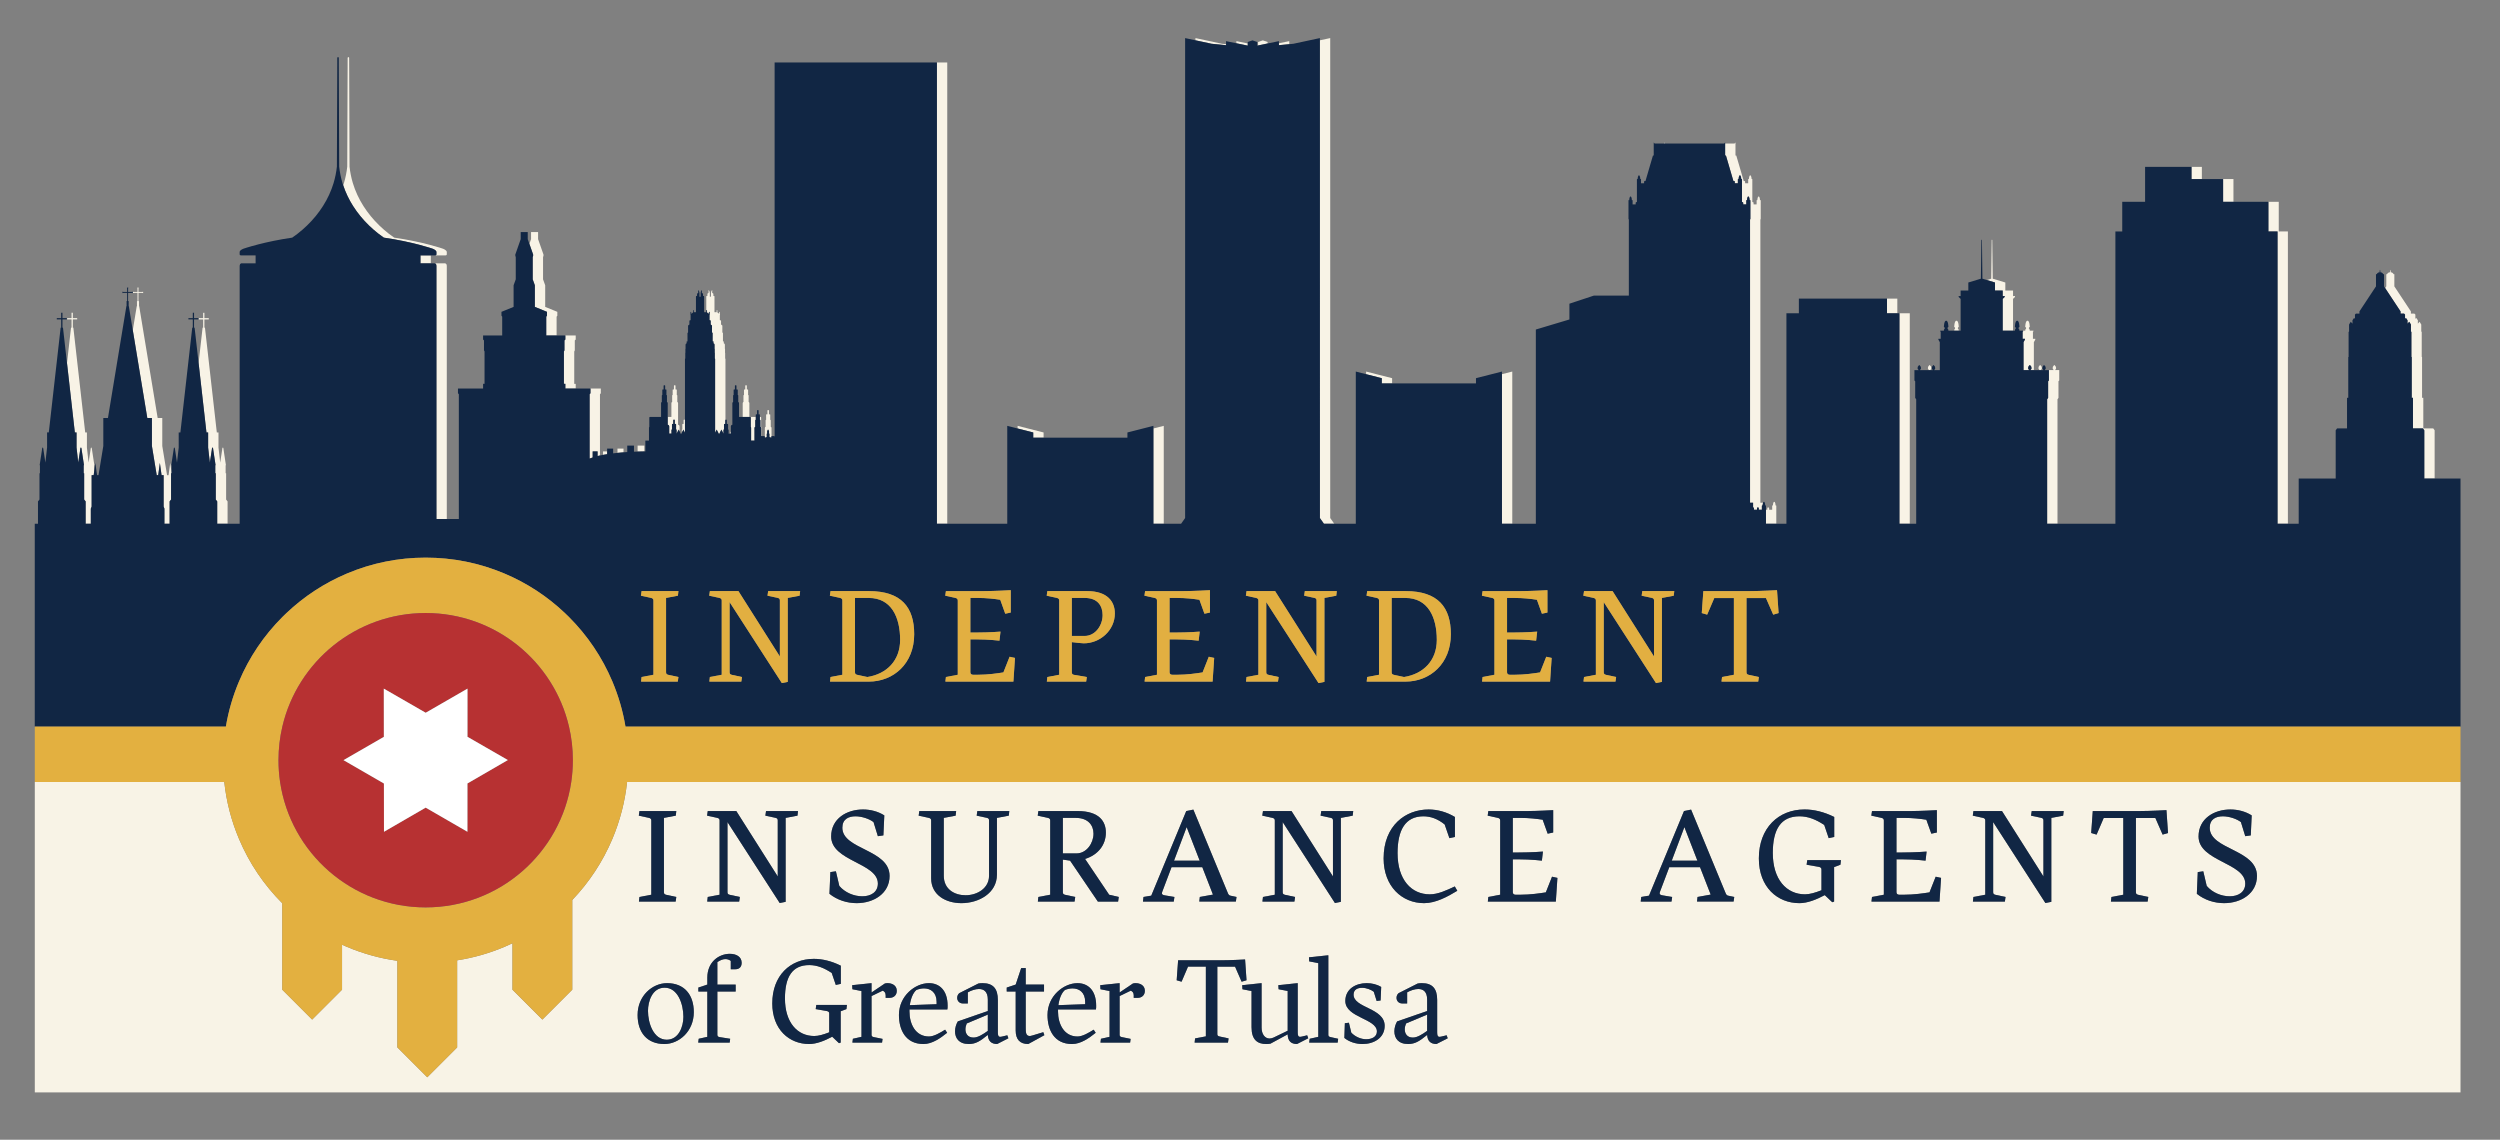
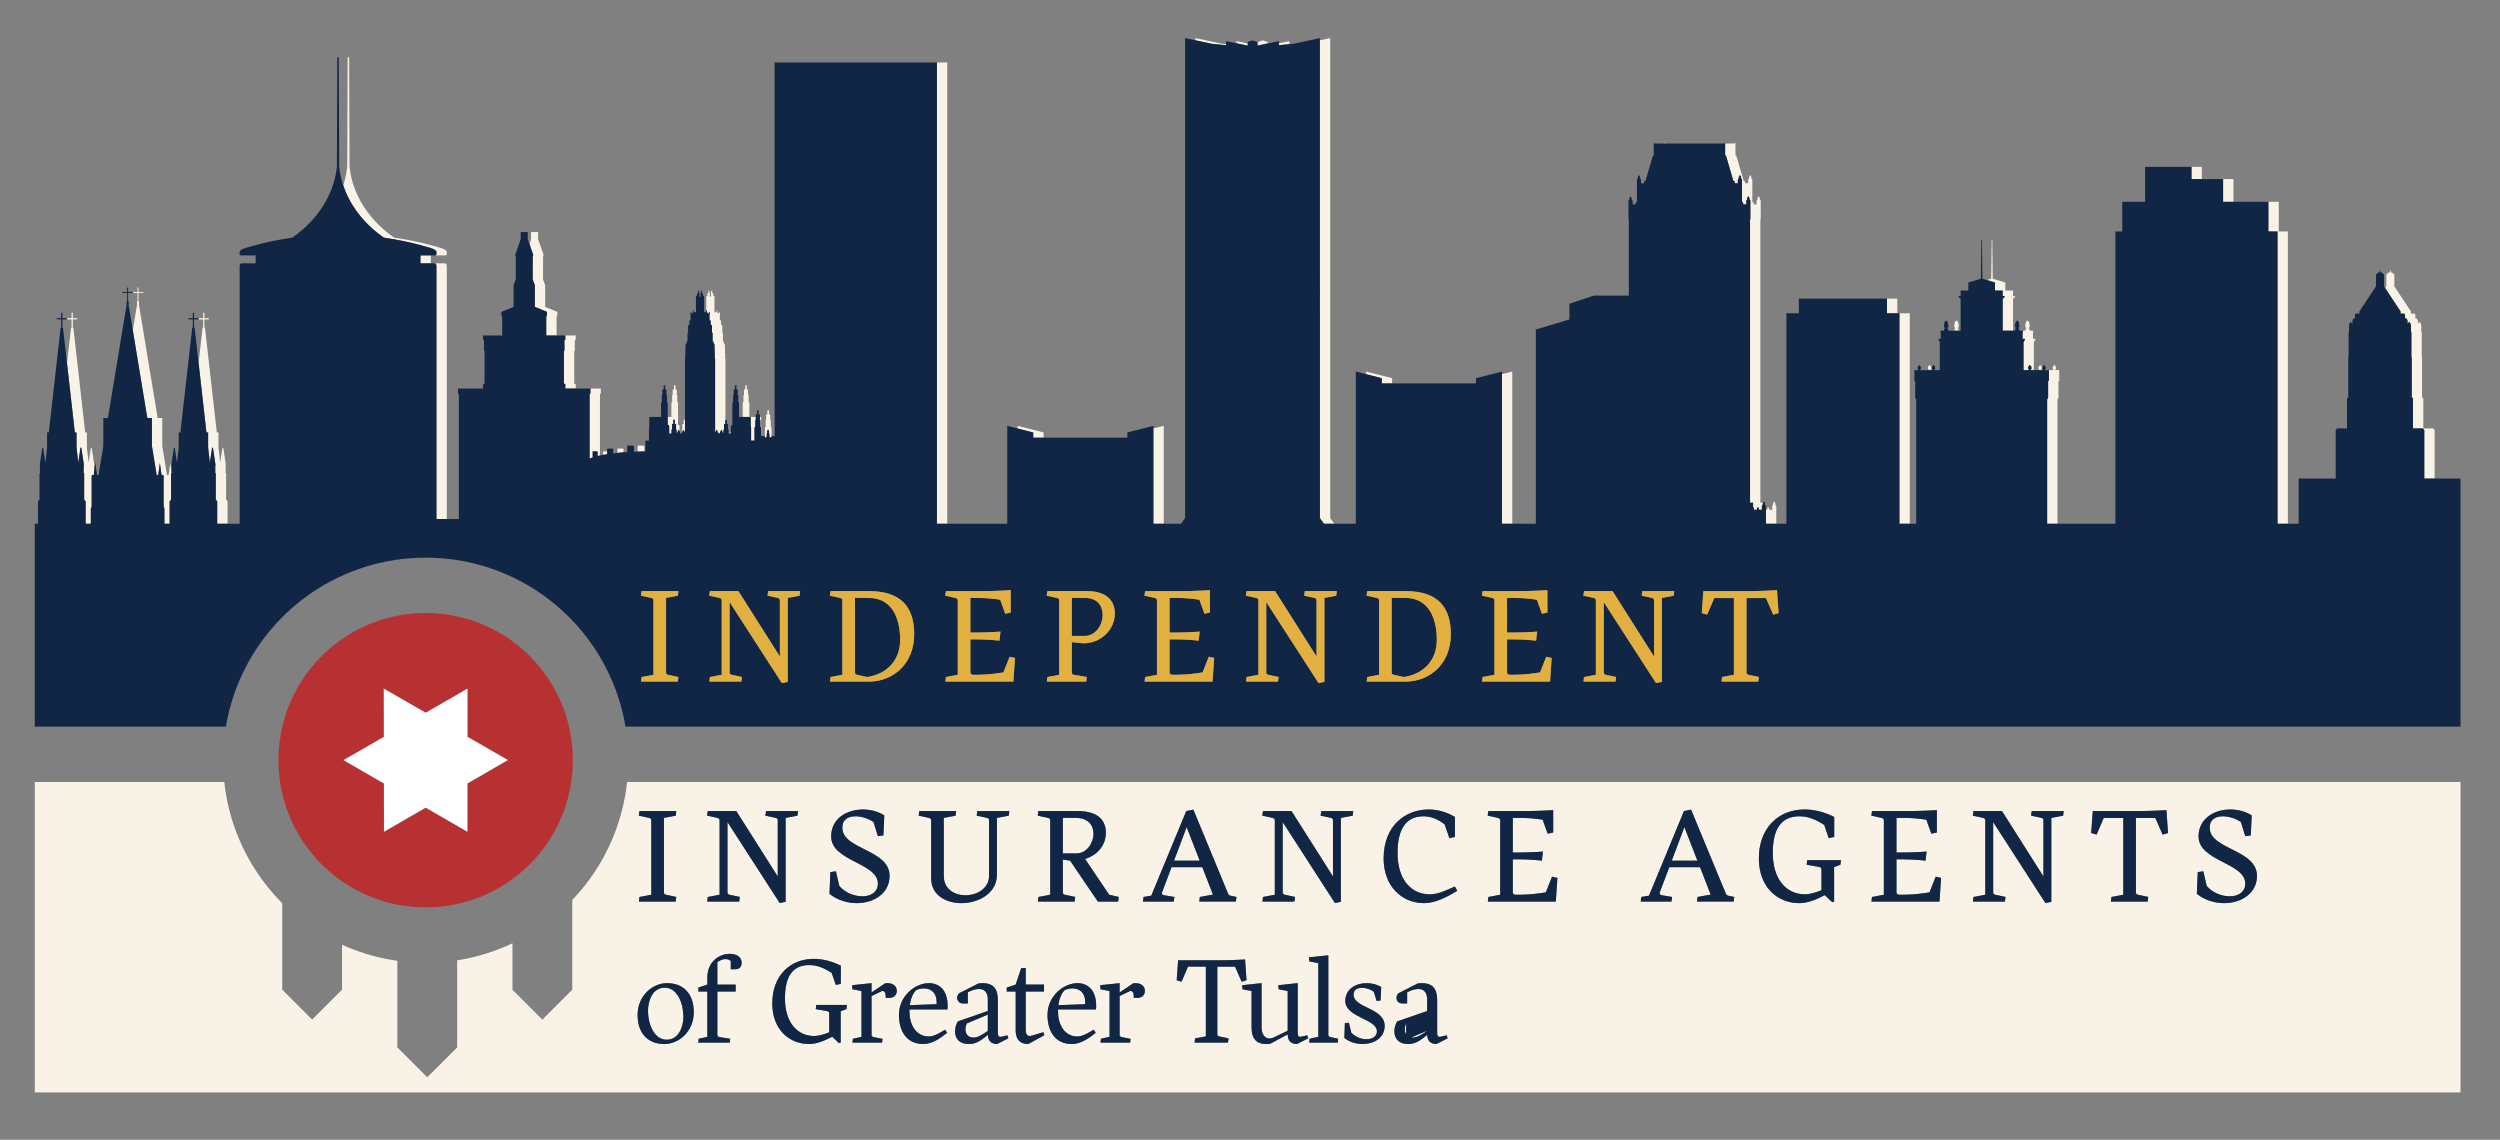
<svg xmlns="http://www.w3.org/2000/svg" id="Layer_1" viewBox="0 0 3385.96 1543.6">
  <rect x="0" y="0" width="3385.96" height="1543.6" fill="#808080" stroke="none" />
  <defs>
    <style>.cls-1{fill:#e2af41;}.cls-2{fill:#f8f3e6;}.cls-3{fill:#b73132;}.cls-4{fill:#fff;}.cls-5{fill:#e3b040;}.cls-6{fill:#112644;}</style>
  </defs>
  <path class="cls-2" d="M2773.96,516.42v22.45l-1.33,1.89v168.57h14v-168.57l1.33-1.89v-22.45l1.04-1.19v-13.98h-5.77c.66-.6,1.51-1.57,1.51-2.57,0-1.63-.42-2.49-1.16-3.09-.73-.58-.43-1.11-1.16-1.11s-.42.53-1.17,1.11c-.73.6-1.15,1.46-1.15,3.09,0,1.01.87,1.98,1.53,2.57h-6.63v13.98l-1.04,1.19Z" />
  <rect class="cls-2" x="2555.7" y="404.45" width="14" height="19.84" />
  <path class="cls-2" d="M2405.78,709.33v-24.37s-.36-.87-.98-.28c0,0-.17-5.05-1.81-5.05s-1.79,5.05-1.79,5.05c-.63-.59-.99.28-.99.28v5.42h-4.14v-1.95s-.04-1.25-1.22-1.25-1.21,1.25-1.21,1.25v1.95h-1.86v18.95h14Z" />
  <path class="cls-2" d="M2337.58,210.69l10.12,34.54c.16-.12.39-.19.66-.19,1.17,0,1.21,1.24,1.21,1.24v1.96h4.13v-5.44s.37-.86,1-.27c0,0,.16-5.05,1.8-5.05s1.81,5.05,1.81,5.05c.62-.59.99.27.99.27v30.94c.13-.05.29-.08.46-.08,1.17,0,1.22,1.24,1.22,1.24v1.95h4.13v-5.43s.36-.86.98-.27c0,0,.17-5.05,1.8-5.05s1.81,5.05,1.81,5.05c.63-.59.98.27.98.27v24.29s.12,1.08-.47,1.67v383.54h4.13v6.26c1.17,0,1.22,1.25,1.22,1.25v1.95h4.08v-1.95s.04-1.25,1.21-1.25,1.22,1.25,1.22,1.25v1.95h4.14v-5.42s.36-.87.99-.28c0,0,.07-2.26.61-3.76h-3.6v-383.54c.59-.59.47-1.67.47-1.67v-24.29s-.35-.86-.98-.27c0,0-.17-5.05-1.81-5.05s-1.8,5.05-1.8,5.05c-.62-.59-.98.27-.98.27v5.43h-4.13v-1.95s-.05-1.24-1.22-1.24c-.17,0-.33.03-.46.08v-30.94s-.37-.86-.99-.27c0,0-.18-5.05-1.81-5.05s-1.8,5.05-1.8,5.05c-.63-.59-1,.27-1,.27v5.44h-4.13v-1.96s-.04-1.24-1.21-1.24c-.27,0-.5.07-.66.19l-10.12-34.54h-1.09v-17.77l-1.28,1.49h-12.72v16.28h1.09Z" />
  <path class="cls-2" d="M2739.38,449v9.89h3.21v.97l-1.96,3.59v37.8h7.73c-.66-.6-1.53-1.56-1.53-2.57,0-1.63.42-2.49,1.15-3.09.74-.58.42-1.11,1.16-1.11s.43.53,1.16,1.11c.74.6,1.17,1.46,1.17,3.09,0,1.01-.86,1.97-1.55,2.57h4.71v-37.8l1.96-3.59v-.97h-3.21v-9.89h.69v-1.17h-5c.02-.62-.04-1.71-.7-2.22-.97-.75-.46-2.68.71-2.68,0,0-.05-8.62-3.06-8.62s-3.06,8.62-3.06,8.62c1.16,0,1.66,1.93.7,2.68-.66.51-.72,1.6-.69,2.22h-2.9v1.17h-.69Z" />
  <path class="cls-2" d="M2701.99,393.48h10.43v7.53h2.68v1.18l-2.68,2.59v43.05h14v-43.05l2.68-2.59v-1.18h-2.68v-7.53h-10.43v-10.86l-17.03-5.17-.45-35.7-.21-16.65c0-.22-.18-.39-.39-.39-.21-.01-.39.17-.39.39l-.22,17.33-.43,35.02-5.95,1.81,11.07,3.36v10.86Z" />
  <rect class="cls-2" x="2572.56" y="424.29" width="14" height="285.04" />
  <polygon class="cls-2" points="1703.36 61.66 1702.82 61.55 1702.82 61.78 1703.36 61.66" />
  <polygon class="cls-2" points="2048.2 709.33 2048.2 503.22 2034.2 506.79 2034.2 709.33 2048.2 709.33" />
  <polygon class="cls-2" points="1732.22 61.19 1746.16 59.81 1746.16 55.7 1732.16 58.6 1732.16 61.2 1732.22 61.19" />
  <polygon class="cls-2" points="1689.91 58.87 1674.57 55.7 1674.57 58.6 1689.91 61.78 1689.91 58.87" />
  <polygon class="cls-2" points="1871.45 519.24 1885.45 519.24 1885.45 512.21 1850.24 503.22 1850.24 506.79 1871.45 512.21 1871.45 519.24" />
  <polygon class="cls-2" points="1792.94 709.16 1793.06 709.33 1807.06 709.33 1806.94 709.16 1801.63 701.64 1801.63 51.58 1787.63 54.58 1787.63 701.64 1792.94 709.16" />
  <path class="cls-2" d="M341.78,356.6c-.17,0-.38,0-.63.03h.97s-.15-.02-.35-.03Z" />
  <path class="cls-2" d="M1014.94,546.06s-.12-1.58-1.02-1.58v-8.7s-.06-.83-.69-.83v-6.65s0-.79-.57-.79h-1.17v-4.85s-.03-.9-.68-.9h-.76c-.63,0-.67.9-.67.9v4.85h-1.19c-.54,0-.54.79-.54.79v6.65c-.65,0-.71.83-.71.83v8.7c-.55,0-.79.58-.91,1.04-.08.29-.11.54-.11.54v18.66h9.02v-18.66Z" />
  <polygon class="cls-2" points="1716.82 56.87 1710.36 54.67 1703.91 56.87 1703.91 61.55 1716.82 58.87 1716.82 56.87" />
  <polygon class="cls-2" points="2253.76 192.92 2253.76 194.41 2255.05 194.41 2253.76 192.92" />
  <path class="cls-2" d="M872.65,603.54h-9.09v8.05c4.18-.13,7.37-.18,9.09-.2v-7.85Z" />
  <polygon class="cls-2" points="1640.9 59.26 1660.57 61.2 1660.57 59.81 1654.9 59.26 1654.83 59.24 1619.11 51.58 1619.11 54.58 1640.83 59.24 1640.9 59.26" />
  <path class="cls-2" d="M844.45,607.62h-8.15v5.73c2.76-.28,5.49-.52,8.15-.73v-5.01Z" />
  <rect class="cls-2" x="3010.95" y="242.48" width="14" height="30.86" />
  <polygon class="cls-2" points="3084.67 313.45 3084.67 709.33 3098.67 709.33 3098.67 313.45 3086.3 313.45 3086.3 273.34 3072.3 273.34 3072.3 313.45 3084.67 313.45" />
  <rect class="cls-2" x="2968.16" y="226.02" width="14" height="16.46" />
  <path class="cls-2" d="M3251.28,424.75h4.74l1.32,1.28v5.79l1.2-1.21,2.16,3.12v4.63l2.35-2.6,2.27,3.82v9.22l.63.89v33.68l.45.22v55.2h1.69v41.47h13.48l1.86,2.56v65.3h14v-65.3l-1.86-2.56h-13.48v-41.47h-1.69v-55.2l-.45-.22v-33.68l-.63-.89v-9.22l-2.27-3.82-2.35,2.6v-4.63l-2.16-3.12-1.2,1.21v-5.79l-1.32-1.28h-4.74v-2.98l-22.41-33.92v-16.45h-.93s-1.19-2.54-3.59-2.54h-.36s-.22-3.46-.57-3.46-.56,3.46-.56,3.46h-.35c-2.41,0-3.61,2.54-3.61,2.54h-.92v16.45l-1.56,2.36,20.85,31.56v2.98Z" />
  <path class="cls-2" d="M2652.18,445.61c-.98-.75-.45-2.68.7-2.68,0,0-.05-8.62-3.05-8.62s-3.07,8.62-3.07,8.62c1.16,0,1.68,1.93.71,2.68-.67.51-.73,1.6-.71,2.22h6.11c.04-.62-.02-1.71-.69-2.22Z" />
  <path class="cls-2" d="M2765.47,498.68c0-1.63-.43-2.49-1.17-3.09-.73-.58-.43-1.11-1.16-1.11s-.42.53-1.16,1.11c-.73.6-1.15,1.46-1.15,3.09,0,1.01.87,1.97,1.53,2.57h1.56c.69-.6,1.55-1.56,1.55-2.57Z" />
  <path class="cls-2" d="M2615.74,498.68c0-1.63-.44-2.49-1.15-3.09-.74-.58-.43-1.11-1.16-1.11s-.44.53-1.17,1.11c-.74.6-1.17,1.46-1.17,3.09,0,1.01.86,1.98,1.54,2.57h1.58c.67-.6,1.53-1.57,1.53-2.57Z" />
  <polygon class="cls-2" points="3332.48 648.12 3332.48 648.12 3332.48 830.45 3332.48 984.11 3332.48 1041.96 3332.48 1041.96 3332.48 1041.96 3332.48 648.12" />
  <path class="cls-2" d="M798.58,533.95v87.17c1.3-.55,2.67-1.06,4.13-1.55v-8.19h6.66v6.29c1.05-.26,2.12-.51,3.21-.75v-82.97l1.16-1.31v-6.38h-14v6.38l-1.16,1.31Z" />
  <polygon class="cls-2" points="922.82 587.27 921.93 587.27 922.38 588.15 922.82 587.27" />
  <path class="cls-2" d="M591.12,360.14v342.84h14v-342.84c0-4.17-3.53-3.51-3.53-3.51h-12.98c1.04.15,2.5.83,2.5,3.51Z" />
  <polygon class="cls-2" points="722.09 344.77 722.09 346.29 721.5 348.32 721.5 378.33 724.41 386.4 724.41 415.66 740.83 422.34 740.83 427.63 739.85 428.87 739.85 454.32 753.85 454.32 753.85 428.87 754.83 427.63 754.83 422.34 738.41 415.66 738.41 386.4 735.5 378.33 735.5 348.32 736.09 346.29 736.09 344.77 735.33 342.6 728.78 323.9 728.78 314.32 719.26 314.32 719.26 323.9 717.02 330.3 721.33 342.6 722.09 344.77" />
  <path class="cls-2" d="M822.3,611.38h-5.59v4.71c1.83-.34,3.69-.67,5.59-.96v-3.75Z" />
  <path class="cls-2" d="M906.4,577.82v9.45h3.02v-4.83s.06-.83.7-.83v-6.64s0-.79.54-.79h1.18v-4.86s.02-.9.68-.9h.77c.63,0,.66.9.66.9v4.86h1.19c.54,0,.54.79.54.79v6.64c.64,0,.7.83.7.83v4.91l2.81-5.52,1.21,2.4v-6.41s.13-2.47-2.04-2.47v-29.29s-.14-1.58-1.03-1.58v-8.7s-.06-.83-.71-.83v-6.65s0-.79-.54-.79h-1.18v-4.85s-.03-.9-.67-.9h-.77c-.65,0-.68.9-.68.9v4.85h-1.18c-.55,0-.55.79-.55.79v6.65c-.63,0-.69.83-.69.83v8.7c-.9,0-1.02,1.58-1.02,1.58v18.66h-4.98v10.63c2.17,0,2.04,2.47,2.04,2.47Z" />
  <polygon class="cls-2" points="764.5 461.08 764.5 474.48 764.27 474.97 763.75 476.08 763.75 519.86 765.73 519.86 765.73 526.26 779.73 526.26 779.73 519.86 777.75 519.86 777.75 476.08 778.27 474.97 778.5 474.48 778.5 461.08 779.73 459.85 779.73 454.32 765.73 454.32 765.73 459.85 764.5 461.08" />
  <polygon class="cls-2" points="199.53 566.13 205.78 566.13 205.78 604.03 208.23 618.99 212.28 643.58 214.29 643.58 216.56 626.99 218.84 643.58 221.65 643.58 221.65 686.11 222.72 688.86 222.72 709.33 229.76 709.33 229.76 679.12 231.72 676.59 231.72 641 232.39 641 232.39 640.28 230.56 626.99 228.29 643.58 226.28 643.58 222.23 618.99 219.78 604.03 219.78 566.13 213.53 566.13 196.03 460.17 188.52 414.67 188.3 414.67 188.3 407.82 187.54 407.82 187.54 396.66 192.8 396.66 193.16 396.92 193.87 396.92 193.87 395.19 193.16 395.19 192.8 395.41 187.54 395.41 187.54 390.61 187.77 390.21 187.77 389.54 186.02 389.54 186.02 390.21 186.24 390.61 186.24 395.41 180.94 395.41 180.58 395.19 179.87 395.19 179.87 396.92 180.58 396.92 180.94 396.66 186.24 396.66 186.24 407.82 185.49 407.82 185.49 414.67 185.22 414.67 179.87 447.11 182.03 460.17 199.53 566.13" />
  <path class="cls-2" d="M101.4,585.71h2.31v20.46l2.28,20.33,2.64-17.26s.09-3.07.98-3.07,1.02,3.07,1.02,3.07l3.12,20.64-.4.4v10.72h.67v35.59l2,2.53v30.21h7.01v-20.47l1.11-2.75v-42.53h2.77l.44-3.26v-10.04l.4-.4-3.12-20.64s-.13-3.07-1.02-3.07-.98,3.07-.98,3.07l-2.64,17.26-2.28-20.33v-20.46h-2.31l-5.98-52.9-7.3-64.48-2.77-24.52h-.71v-11.17h5.88v-1.73h-5.88v-7.3h-1.74v7.3h-5.94v1.73h5.94v11.17h-.72l-2.86,25.29-2.56,22.61,4.65,41.1,5.98,52.9Z" />
  <path class="cls-2" d="M499.86,305.47c4.12,3.98,8.44,7.73,12.94,11.22,2.31,1.78,4.71,3.53,7.11,5.17,39.77,5.77,65.91,14.95,65.91,14.95,0,0,5.3,1.84,5.3,4.48v3.2s.06,1.39-1.67,1.39h-19.94v10.75h14v-10.75h19.94c1.73,0,1.67-1.39,1.67-1.39v-3.2c0-2.64-5.3-4.48-5.3-4.48,0,0-26.14-9.18-65.91-14.95-2.4-1.64-4.8-3.39-7.11-5.17-4.5-3.49-8.82-7.24-12.94-11.22-8.21-7.94-15.54-16.81-21.68-26.49-6.12-9.65-11.01-20.12-14.31-31.1-2.16-7.2-3.64-14.61-4.45-22.1l-.51-137.11-.03-10.31c0-.56-.45-1.02-1.01-1.02s-1.02.46-1.02,1.02l-.05,15.04-.49,132.38c-.83,7.49-2.29,14.9-4.45,22.1-.32,1.04-.66,2.07-1,3.1,3.26,9.85,7.78,19.26,13.32,28,6.14,9.68,13.47,18.55,21.68,26.49Z" />
  <path class="cls-2" d="M281.92,585.71v20.5l2.32,20.33,2.64-17.3s.09-3.07.98-3.07.98,3.07.98,3.07l.42,2.77,2.7,17.87-.36.4v10.72h.67v35.59l1.96,2.53v30.21h14v-30.21l-1.96-2.53v-35.59h-.67v-10.72l.36-.4-2.7-17.87-.42-2.77s-.09-3.07-.98-3.07-.98,3.07-.98,3.07l-2.64,17.3-2.32-20.33v-20.5h-2.27l-15.01-132.72-1.04-9.18h-.76v-11.17h5.93v-1.73h-5.93v-7.3h-1.69v7.3h-5.93v1.73h5.93v11.17h-.75l-1.1,9.65-4.31,38.06,10.65,94.19h2.27Z" />
  <polygon class="cls-2" points="340.28 345.88 340.28 345.88 346.22 345.88 346.22 345.88 340.28 345.88" />
  <path class="cls-2" d="M957.1,420c.29,0,.51.23.51.51v2.67l2.5,1.87v-2.19c0-.29.23-.51.52-.51.27,0,.51.22.51.51v3.4c0,.17-.09.31-.2.4v6.83l1.62.69v5.28l1.78,1.44v9.24l.82.9v11.36h1.15v2.61s1.46.29,1.46,1.91v5.44l.21.31v4.98l.17.43v7.38l.41.63v99.95l2.13-4.21,3.21,6.32,3.19-6.32,2.79,5.52v-4.91s.06-.83.71-.83v-6.64s0-.79.54-.79h1.2v-4.86s.02-.42.23-.69v-82.54l-.41-.63v-7.38l-.17-.43v-4.98l-.21-.31v-5.44c0-1.62-1.46-1.91-1.46-1.91v-2.61h-1.15v-11.36l-.82-.9v-9.24l-1.78-1.44v-5.28l-1.62-.69v-6.83c.11-.09.2-.23.2-.4v-3.4c0-.29-.24-.51-.51-.51-.29,0-.52.22-.52.51v2.19l-2.5-1.87v-2.67c0-.28-.22-.51-.51-.51s-.51.23-.51.51v2.35h-2.91v-21.34c0-.8-1.5-.77-1.5-.77v-2.56c0-1.11-1.55-1.33-1.55-1.33v-4.03c-1.82,1.28-1.72,4.44-1.72,4.44v4.57h-1.54v-4.57s.09-3.16-1.74-4.44v4.03s-1.53.22-1.53,1.33v2.56s-1.51-.03-1.51.77v18.97c0-.27.22-.49.51-.49Z" />
  <path class="cls-2" d="M1029.9,569.41v8.68c.9,0,1.02,1.61,1.02,1.61v10.89h.39v-11.28c0-.85-.46-1.14-.46-1.14v-12.47c0-.95-.87-.98-.87-.98h-.79v3.86c.65,0,.71.83.71.83Z" />
  <path class="cls-2" d="M1036,593.11s1.19-1.07,2.48-1.07v-4.38l.51-.65v-3.27l.5-.55s.06-1.26.8-1.26.82,1.26.82,1.26l.48.55v3.27l.5.65v4.38c1.29,0,2.49,1.07,2.49,1.07v-1.45c0-.74.66-.99,1.28-1.07h-.93v-10.89s-.12-1.61-1.02-1.61v-8.68s-.06-.83-.71-.83v-6.64s0-.79-.55-.79h-1.17v-4.86s-.04-.9-.68-.9h-.76c-.64,0-.67.9-.67.9v4.86h-1.19c-.55,0-.55.79-.55.79v6.64c-.64,0-.7.83-.7.83v8.68c-.89,0-1.03,1.61-1.03,1.61v11.51c.07.13.11.28.11.45v1.45Z" />
  <path class="cls-2" d="M1049.13,591.16v-.48c-.49-.14-1.04-.12-1.31-.1.49.04,1.06.18,1.31.59Z" />
  <polygon class="cls-2" points="1399.42 592.74 1413.42 592.74 1413.42 585.72 1378.22 576.75 1378.22 580.31 1399.42 585.72 1399.42 592.74" />
  <path class="cls-2" d="M927.72,586.04v-17.41c-.1-.12-.23-.21-.43-.21h-.77c-.66,0-.68.9-.68.9v4.86h-1.18c-.54,0-.54.79-.54.79v6.64c-.64,0-.7.83-.7.83v3.66l2.17-4.27,2.13,4.21Z" />
  <rect class="cls-2" x="1268.94" y="84.62" width="14" height="624.71" />
  <polygon class="cls-2" points="1576.17 709.33 1576.17 576.75 1562.17 580.31 1562.17 709.33 1576.17 709.33" />
  <path class="cls-2" d="M953.69,422.86v-2.35s-.01-.05-.01-.07v2.42h.01Z" />
  <polygon class="cls-2" points="989.87 584.25 988.34 587.27 989.87 587.27 989.87 584.25" />
  <path class="cls-2" d="M1016.85,565.7v12.47s.46.29.46,1.14v17.41h4.58v-17.02s.14-1.61,1.03-1.61v-8.68s.06-.83.7-.83v-3.86h-7.64s.87.04.87.98Z" />
  <polygon class="cls-2" points="987.45 587.27 986.86 586.09 986.86 587.27 987.45 587.27" />
  <path class="cls-2" d="M1268.53,1356.99c0-12.96-8.1-18.31-17.17-18.31-3.4,0-6.97.81-10.21,2.11-4.37,3.73-7.61,11.18-8.91,20.57l36.29-1.3v-3.08Z" />
  <polygon class="cls-2" points="1607.19 1120.21 1590.08 1165.65 1624.83 1165.65 1607.19 1120.21" />
  <polygon class="cls-2" points="2281.3 1120.21 2264.19 1165.65 2298.94 1165.65 2281.3 1120.21" />
  <path class="cls-2" d="M1902.59,1394.09c0,5.99,3.24,11.18,11.02,11.18,5.99,0,12.96-4.54,19.28-9.07v-22.03l-28.51,11.99c-1.13,2.59-1.78,5.35-1.78,7.94Z" />
  <path class="cls-2" d="M829.3,1136.42c-12.99,30.68-31.21,58.42-54.22,82.53v121.47l-40.5,40.5-40.5-40.5v-62.86c-3.53,1.68-7.11,3.28-10.73,4.81-20.7,8.76-42.17,14.87-64.18,18.3v117.9l-40.5,40.5-40.5-40.5v-117.26c-23.51-3.29-46.42-9.62-68.45-18.94-2.17-.92-4.32-1.86-6.46-2.83v60.88l-40.5,40.5-40.5-40.5v-117.08c-25.04-25.11-44.72-54.36-58.49-86.92-10.49-24.79-17.19-50.7-20.02-77.31H47.14v420.45h3285.34v-420.45H849.32c-2.83,26.61-9.54,52.52-20.02,77.31ZM1350.5,1414.01c-7.94,0-12.15-4.21-12.64-12.31-10.37,8.42-16.36,12.31-25.76,12.31-13.61,0-18.63-8.26-18.63-17.17,0-4.7,1.46-9.56,3.73-13.45l40.66-14.09v-15.55c0-10.69-5.35-14.26-11.99-14.26-4.86,0-10.53,1.94-15.07,4.54v15.07h-6.48c-5.18,0-7.94-3.73-7.94-7.61,0-2.27.81-4.54,2.75-6.32l25.92-13.12c1.95-.32,3.73-.49,5.67-.49,14.58,0,20.74,7.78,20.74,22.68v43.9c0,4.21.65,6.16,3.4,6.16.81,0,1.62-.16,9.4-2.11l1.46,4.05-15.23,7.78ZM1484.32,1367.2h-51.35v2.75c0,16.85,8.1,33.86,26.41,33.86,6.8,0,15.39-5.18,21.87-9.23l2.75,4.21c-8.91,7.13-20.09,15.23-32.08,15.23-24.14,0-33.21-19.12-33.21-39.37,0-25.92,22.03-43.09,40.66-43.09,13.61,0,25.27,9.07,25.27,30.62,0,1.62,0,3.4-.32,5.02ZM1811.71,1412.07h-38.56l.65-5.18,11.66-2.59v-99.79l-12.31-2.43-.32-5.51,26.24-2.75v107.73c0,1.78.81,2.59,2.92,3.08l10.37,2.27-.65,5.18ZM1945.52,1414.01c-7.94,0-12.15-4.21-12.63-12.31-10.37,8.42-16.36,12.31-25.76,12.31-13.61,0-18.63-8.26-18.63-17.17,0-4.7,1.46-9.56,3.72-13.45l40.66-14.09v-15.55c0-10.69-5.35-14.26-11.99-14.26-4.86,0-10.53,1.94-15.07,4.54v15.07h-6.48c-5.18,0-7.94-3.73-7.94-7.61,0-2.27.81-4.54,2.75-6.32l25.92-13.12c1.94-.32,3.73-.49,5.67-.49,14.58,0,20.74,7.78,20.74,22.68v43.9c0,4.21.65,6.16,3.4,6.16.81,0,1.62-.16,9.4-2.11l1.46,4.05-15.23,7.78ZM2976.61,1181.16l7.48-1.07,4.63,19.78c7.66,9.09,20.31,14.08,31.18,14.08,11.4,0,21.03-5.52,21.03-17.28,0-28.15-63.26-30.11-63.26-63.79,0-24.23,21.21-36.53,43.12-36.53,10.16,0,20.49,2.67,28.87,8.02l-1.25,27.08-7.48,1.07-5.88-19.07c-5.17-4.1-15.5-7.84-24.41-7.84-9.62,0-17.82,3.92-17.82,15.5,0,29.76,63.97,29.05,63.97,65.22,0,23.7-21.38,36.89-44.55,36.89-12.83,0-26.37-4.1-36.89-12.65l1.25-29.4ZM2834.41,1098.47h63.44c14.79,0,36.35-1.25,36.35-1.25l2.14,31.01-7.31,2.14-9.8-22.45h-26.37v100.5c0,2.14.89,3.03,3.38,3.56l13.37,2.85-.89,6.24h-49.72l.71-6.24,16.04-3.03v-103.89h-26.55l-9.62,22.45-7.31-2.14,2.14-29.76ZM2672.79,1098.47h38.67l56.13,88.56v-75.91c0-2.14-.89-3.03-3.38-3.56l-13.37-2.85.89-6.24h43.3l-.71,6.24-16.04,3.03v113.69l-8.02,1.6-70.74-109.59v94.98c0,2.14.89,3.03,3.38,3.56l13.37,2.85-.89,6.24h-43.3l.71-6.24,16.04-3.03v-100.68c0-2.14-1.25-3.03-3.74-3.56l-13.19-2.85.89-6.24ZM2535.4,1098.47h51.5c14.79,0,36.35-1.25,36.35-1.25v30.29l-7.48,1.6-6.77-18.89c-7.66-1.25-18.71-2.49-30.65-2.49h-9.8v46.86h8.02c17.46,0,32.79-1.25,32.79-1.25l-1.43,12.29s-13.9-1.78-31.36-1.78h-8.02v44.55c0,1.96,1.25,3.39,3.74,3.39h6.41c13.54,0,26.73-1.96,34.57-3.21l8.38-21.2,7.3,1.6-2.14,32.07h-92.13l.71-6.24,16.04-3.03v-100.68c0-2.14-1.25-3.03-3.74-3.56l-13.19-2.85.89-6.24ZM2443.99,1096.34c12.65,0,26.37,3.21,40.27,10.16v27.09l-7.48,1.6-6.06-17.82c-11.23-7.48-21.92-11.76-33.5-11.76-25.3,0-36.17,17.64-36.17,49.72,0,35.64,18.36,55.95,43.66,55.95,6.24,0,13.72-2.14,22.27-5.52v-28.15c0-2.14-1.25-3.03-3.74-3.56l-16.39-2.85.89-6.24h45.62l-.71,6.24-8.55,3.21v46.69l-2.5.89-10.16-9.62c-11.4,6.06-23.34,10.87-34.39,10.87-29.58,0-54.88-21.56-54.88-60.59,0-41.34,26.73-66.29,61.83-66.29ZM2222.85,1214.83l10.51-1.78,47.4-114.58,9.62-1.96,46.69,112.97c.71,1.6,1.43,3.21,3.38,3.56l8.38,1.78-.89,6.24h-49.54l.71-6.24,17.82-3.21-14.43-37.06h-41.7l-10.51,27.8c-1.07,3.03-2.5,6.06-2.5,7.48,0,1.6,1.07,2.32,4.1,2.85l12.83,2.14-.89,6.24h-41.7l.71-6.24ZM2015.79,1098.47h51.5c14.79,0,36.35-1.25,36.35-1.25v30.29l-7.48,1.6-6.77-18.89c-7.66-1.25-18.71-2.49-30.65-2.49h-9.8v46.86h8.02c17.46,0,32.79-1.25,32.79-1.25l-1.43,12.29s-13.9-1.78-31.36-1.78h-8.02v44.55c0,1.96,1.25,3.39,3.74,3.39h6.42c13.54,0,26.73-1.96,34.57-3.21l8.38-21.2,7.31,1.6-2.14,32.07h-92.12l.71-6.24,16.04-3.03v-100.68c0-2.14-1.25-3.03-3.74-3.56l-13.19-2.85.89-6.24ZM1934.89,1096.34c12.29,0,24.77,3.56,35.64,10.16v27.09l-7.48,1.6-6.41-18.53c-9.27-7.48-18.71-11.05-28.87-11.05-24.41,0-34.93,18.71-34.93,49.72,0,36.53,18.89,55.95,43.66,55.95,11.05,0,22.45-5.35,33.86-10.69l3.38,5.88c-13.19,8.02-29.22,16.75-44.9,16.75-30.11,0-54.88-22.81-54.88-60.59,0-44.73,29.94-66.29,60.94-66.29ZM1870.68,1336.74l-.81,18.31-5.35.65-3.89-12.47c-3.56-2.75-10.04-5.35-15.71-5.35-6.16,0-11.66,2.27-11.66,9.23,0,18.31,42.12,17.82,42.12,42.28,0,16.2-14.42,24.62-29.97,24.62-8.75,0-17.98-2.75-24.62-8.26l.65-19.93,5.51-.65,3.24,13.45c5.19,5.51,13.12,8.91,20.09,8.91,7.78,0,14.58-3.24,14.58-10.53,0-17.5-42.77-18.63-42.77-41.31,0-16.2,14.09-24.14,29-24.14,6.8,0,13.77,1.62,19.6,5.18ZM1710.54,1098.47h38.67l56.13,88.56v-75.91c0-2.14-.89-3.03-3.38-3.56l-13.37-2.85.89-6.24h43.3l-.71,6.24-16.04,3.03v113.69l-8.02,1.6-70.74-109.59v94.98c0,2.14.89,3.03,3.38,3.56l13.37,2.85-.89,6.24h-43.3l.71-6.24,16.04-3.03v-100.68c0-2.14-1.25-3.03-3.74-3.56l-13.19-2.85.89-6.24ZM1719.53,1406.56c1.62,0,3.4-.49,5.35-1.3l19.12-9.23v-53.79l-12.31-2.43-.32-5.51,26.24-2.75v66.58c0,4.21.65,6.16,3.4,6.16.81,0,1.62-.16,9.4-2.11l1.46,4.05-15.23,7.78c-8.26,0-12.47-4.37-12.64-13.12l-23.33,12.64c-1.95.32-3.73.49-5.67.49-11.83,0-19.93-5.67-19.93-22.68v-49.09l-12.31-2.43-.32-5.51,26.24-2.75v60.27c0,8.91,4.54,14.74,10.85,14.74ZM1688.27,1327.67l-6.64,1.94-8.91-20.41h-23.98v91.37c0,1.94.81,2.75,3.08,3.24l12.15,2.59-.81,5.67h-45.2l.65-5.67,14.58-2.75v-94.45h-24.14l-8.75,20.41-6.64-1.94,1.95-27.05h57.67c13.45,0,33.05-1.13,33.05-1.13l1.94,28.19ZM1548.74,1214.83l10.51-1.78,47.4-114.58,9.62-1.96,46.69,112.97c.71,1.6,1.43,3.21,3.39,3.56l8.38,1.78-.89,6.24h-49.54l.71-6.24,17.82-3.21-14.43-37.06h-41.7l-10.51,27.8c-1.07,3.03-2.49,6.06-2.49,7.48,0,1.6,1.07,2.32,4.1,2.85l12.83,2.14-.89,6.24h-41.7l.71-6.24ZM1534.37,1332.04c1.13-.32,2.43-.49,3.72-.49,5.83,0,12.47,2.92,12.47,10.37,0,6.16-4.37,9.56-9.72,9.56h-5.35v-3.56c0-3.56-1.94-5.35-4.05-6.16l-15.07,7.29v52.49c0,1.78.81,2.59,2.92,3.08l11.99,2.43-.65,5.02h-40.18l.65-5.18,11.66-2.59v-62.05l-12.31-2.43-.32-5.51,26.24-2.75v12.64l17.98-12.15ZM1406.37,1098.47h53.1c29.76,0,38.31,14.43,38.31,29.22,0,16.57-10.51,30.11-28.15,35.64l32.61,48.47,13.01,3.03-.89,6.24h-27.44l-37.6-55.42-9.8-1.43v44.19c0,2.14.89,3.03,3.38,3.56l13.37,2.85-.89,6.24h-49.72l.71-6.24,16.04-3.03v-100.68c0-2.14-1.25-3.03-3.74-3.56l-13.19-2.85.89-6.24ZM1383.07,1311.14h6.15v22.36h24.79v9.4h-24.79v48.93c0,5.99,0,11.34,5.51,11.34,1.13,0,2.59-.32,18.3-5.18l1.46,4.05-21.87,11.99c-11.34,0-17.01-6.32-17.01-18.47v-52.65h-12.15v-5.35l12.15-4.05,7.45-22.36ZM1245.1,1098.47h49.89l-.71,6.24-16.04,3.03v78.4c0,18,14.61,26.37,29.58,26.37s31.72-9.27,31.72-26.37v-75.02c0-2.14-.89-3.03-3.39-3.56l-13.36-2.85.89-6.24h43.3l-.71,6.24-16.04,3.03v76.8c0,25.3-24.77,38.67-48.11,38.67-21.03,0-40.98-10.87-40.98-33.68v-78.4c0-2.14-1.25-3.03-3.74-3.56l-13.19-2.85.89-6.24ZM1258.17,1331.56c13.61,0,25.27,9.07,25.27,30.62,0,1.62,0,3.4-.32,5.02h-51.35v2.75c0,16.85,8.1,33.86,26.41,33.86,6.8,0,15.39-5.18,21.87-9.23l2.75,4.21c-8.91,7.13-20.09,15.23-32.08,15.23-24.14,0-33.21-19.12-33.21-39.37,0-25.92,22.03-43.09,40.66-43.09ZM1214.59,1341.92c0,6.16-4.38,9.56-9.72,9.56h-5.35v-3.56c0-3.56-1.95-5.35-4.05-6.16l-15.07,7.29v52.49c0,1.78.81,2.59,2.92,3.08l11.99,2.43-.65,5.02h-40.18l.65-5.18,11.66-2.59v-62.05l-12.31-2.43-.32-5.51,26.24-2.75v12.64l17.98-12.15c1.13-.32,2.43-.49,3.73-.49,5.83,0,12.47,2.92,12.47,10.37ZM1124.64,1181.16l7.48-1.07,4.63,19.78c7.66,9.09,20.31,14.08,31.18,14.08,11.4,0,21.03-5.52,21.03-17.28,0-28.15-63.26-30.11-63.26-63.79,0-24.23,21.21-36.53,43.12-36.53,10.16,0,20.49,2.67,28.87,8.02l-1.25,27.08-7.48,1.07-5.88-19.07c-5.17-4.1-15.5-7.84-24.41-7.84-9.62,0-17.82,3.92-17.82,15.5,0,29.76,63.97,29.05,63.97,65.22,0,23.7-21.38,36.89-44.55,36.89-12.83,0-26.37-4.1-36.89-12.65l1.25-29.4ZM1138.77,1307.9v24.62l-6.8,1.46-5.51-16.2c-10.21-6.8-19.93-10.69-30.46-10.69-23.01,0-32.89,16.04-32.89,45.2,0,32.4,16.69,50.87,39.69,50.87,5.67,0,12.47-1.94,20.25-5.02v-25.6c0-1.94-1.13-2.75-3.4-3.24l-14.9-2.59.81-5.67h41.47l-.65,5.67-7.78,2.92v42.44l-2.27.81-9.23-8.75c-10.37,5.51-21.22,9.88-31.27,9.88-26.89,0-49.9-19.6-49.9-55.08,0-37.58,24.3-60.27,56.21-60.27,11.5,0,23.97,2.92,36.61,9.23ZM958.56,1098.47h38.67l56.13,88.56v-75.91c0-2.14-.89-3.03-3.38-3.56l-13.37-2.85.89-6.24h43.3l-.71,6.24-16.04,3.03v113.69l-8.02,1.6-70.74-109.59v94.98c0,2.14.89,3.03,3.38,3.56l13.37,2.85-.89,6.24h-43.3l.71-6.24,16.04-3.03v-100.68c0-2.14-1.25-3.03-3.74-3.56l-13.19-2.85.89-6.24ZM945.83,1342.89v-5.35l12.15-4.05v-9.4c0-21.38,15.88-32.24,30.46-32.24,8.91,0,16.04,4.05,16.04,12.15,0,5.67-3.24,8.75-8.59,8.75h-6.16v-11.34c-2.43-1.78-4.86-2.43-7.29-2.43-3.4,0-6.97,1.46-10.86,4.05v30.46h24.79v9.4h-24.79v58.65c0,1.78.97,2.75,2.92,3.08l14.42,2.27-.65,5.18h-42.61l.65-5.18,11.66-2.59v-61.4h-12.15ZM866.08,1098.47h49.89l-.71,6.24-16.04,3.03v100.68c0,2.14.89,3.03,3.38,3.56l13.37,2.85-.89,6.24h-49.72l.71-6.24,16.04-3.03v-100.68c0-2.14-1.25-3.03-3.74-3.56l-13.19-2.85.89-6.24ZM903.39,1331.56c23.49,0,36.29,15.71,36.29,39.37,0,25.92-20.09,43.09-39.85,43.09-23.49,0-36.29-15.71-36.29-39.37,0-25.92,20.09-43.09,39.85-43.09Z" />
  <path class="cls-2" d="M1307.57,1394.09c0,5.99,3.24,11.18,11.02,11.18,5.99,0,12.96-4.54,19.28-9.07v-22.03l-28.51,11.99c-1.13,2.59-1.78,5.35-1.78,7.94Z" />
  <path class="cls-2" d="M903.07,1408.18c16.36,0,22.52-18.14,22.52-30.94,0-17.17-7.45-39.53-25.43-39.53-16.85,0-22.52,18.63-22.52,31.43,0,16.52,7.45,39.04,25.43,39.04Z" />
  <path class="cls-2" d="M1481.03,1129.12c0-11.05-6.95-21.38-24.06-21.38h-17.46v48.11h18.53c13.54,0,22.99-13.9,22.99-26.73Z" />
  <path class="cls-2" d="M1452.56,1338.68c-3.4,0-6.97.81-10.21,2.11-4.37,3.73-7.61,11.18-8.91,20.57l36.29-1.3v-3.08c0-12.96-8.1-18.31-17.17-18.31Z" />
  <path class="cls-6" d="M1469.12,809.84h-17.46v51.5h17.29c14.79,0,24.41-14.61,24.41-28.15,0-11.94-6.06-23.34-24.23-23.34Z" />
  <path class="cls-6" d="M1176.52,809.84h-18.53v100.68c0,2.14.89,3.03,3.38,3.56l13.37,2.85c26.37-4.1,44.37-22.45,44.37-50.25,0-30.65-11.76-56.84-42.59-56.84Z" />
  <path class="cls-6" d="M305.93,984.11c3.5-21.01,9.46-41.51,17.84-61.31,13.82-32.68,33.59-62.02,58.76-87.19,1.75-1.75,3.52-3.47,5.31-5.16,23.96-22.73,51.47-40.74,81.88-53.6,33.87-14.33,69.81-21.59,106.81-21.59s72.94,7.26,106.82,21.59c30.41,12.86,57.92,30.87,81.87,53.6,1.79,1.69,3.56,3.41,5.31,5.16,25.17,25.17,44.94,54.51,58.77,87.19,8.37,19.8,14.33,40.3,17.83,61.31h2485.35v-335.99h0s-35.05,0-35.05,0h-14v-65.3l-1.86-2.56h-13.48v-41.47h-1.69v-55.2l-.45-.22v-33.68l-.63-.89v-9.22l-2.27-3.82-2.35,2.6v-4.63l-2.16-3.12-1.2,1.21v-5.79l-1.32-1.28h-4.74v-2.98l-20.85-31.56-1.56-2.36v-16.45h-.93s-1.19-2.54-3.59-2.54h-.36s-.22-3.46-.57-3.46-.56,3.46-.56,3.46h-.35c-2.41,0-3.61,2.54-3.61,2.54h-.92v16.45l-22.4,33.92v2.98h-4.75l-1.31,1.28v5.79l-1.21-1.21-2.15,3.12v4.63l-2.35-2.6-2.27,3.82v9.22l-.64.89v33.68l-.45.22v55.2h-1.68v41.47h-13.49l-1.86,2.56v65.3h-50.1v61.21h-28.65v-395.88h-12.37v-40.11h0s-47.35,0-47.35,0h-14v-30.86h0s-28.79,0-28.79,0h-14v-16.46h0s-62.89,0-62.89,0v47.32h-30.94v40.11h-9.27v395.88h-92.43v-168.57l1.33-1.89v-22.45l1.04-1.19v-13.98h0s-5.77,0-5.77,0c.66-.6,1.51-1.57,1.51-2.57,0-1.63-.42-2.49-1.16-3.09-.73-.58-.43-1.11-1.16-1.11s-.42.53-1.17,1.11c-.73.6-1.15,1.46-1.15,3.09,0,1.01.87,1.98,1.53,2.57h-17.71c.69-.6,1.55-1.56,1.55-2.57,0-1.63-.43-2.49-1.17-3.09-.73-.58-.43-1.11-1.16-1.11s-.42.53-1.16,1.11c-.73.6-1.15,1.46-1.15,3.09,0,1.01.87,1.97,1.53,2.57h-7.73v-37.8l1.96-3.59v-.97h-3.21v-9.89h.69v-1.17h0s-5,0-5,0c.02-.62-.04-1.71-.7-2.22-.97-.75-.46-2.68.71-2.68,0,0-.05-8.62-3.06-8.62s-3.06,8.62-3.06,8.62c1.16,0,1.66,1.93.7,2.68-.66.51-.72,1.6-.69,2.22h-16.55v-43.05l2.68-2.59v-1.18h-2.68v-7.53h-10.43v-10.86l-11.07-3.36-5.96-1.81-.45-35.7-.21-16.65c0-.22-.18-.39-.39-.39-.21-.01-.39.17-.39.39l-.22,17.33-.43,35.02-17.02,5.17v10.86h-10.43v7.53h-2.69v1.18l2.69,2.59v43.05h-16.55c.04-.62-.02-1.71-.69-2.22-.98-.75-.45-2.68.7-2.68,0,0-.05-8.62-3.05-8.62s-3.07,8.62-3.07,8.62c1.16,0,1.68,1.93.71,2.68-.67.51-.73,1.6-.71,2.22h-4.99v1.17h.66v9.89h-3.18v.97l1.95,3.59v37.8h-7.72c.67-.6,1.54-1.56,1.54-2.57,0-1.63-.43-2.49-1.17-3.09-.74-.58-.42-1.11-1.16-1.11s-.43.53-1.16,1.11c-.73.6-1.15,1.46-1.15,3.09,0,1.01.85,1.97,1.52,2.57h-17.69c.67-.6,1.53-1.57,1.53-2.57,0-1.63-.44-2.49-1.15-3.09-.74-.58-.43-1.11-1.16-1.11s-.44.53-1.17,1.11c-.74.6-1.17,1.46-1.17,3.09,0,1.01.86,1.98,1.54,2.57h-5.79v13.98l1.04,1.19v22.45l1.35,1.89v168.57h-22.67v-285.04h0s-2.86,0-2.86,0h-14v-19.84h-119.37v19.84h-16.86v285.04h-27.69v-24.37s-.36-.87-.98-.28c0,0-.17-5.05-1.81-5.05-.54,0-.91.55-1.18,1.29-.54,1.5-.61,3.76-.61,3.76-.63-.59-.99.28-.99.28v5.42h-4.14v-1.95s-.04-1.25-1.22-1.25-1.21,1.25-1.21,1.25v1.95h-4.08v-1.95s-.05-1.25-1.22-1.25v-6.26h-4.13v-383.54c.59-.59.47-1.67.47-1.67v-24.29s-.35-.86-.98-.27c0,0-.17-5.05-1.81-5.05s-1.8,5.05-1.8,5.05c-.62-.59-.98.27-.98.27v5.43h-4.13v-1.95s-.05-1.24-1.22-1.24c-.17,0-.33.03-.46.08v-30.94s-.37-.86-.99-.27c0,0-.18-5.05-1.81-5.05s-1.8,5.05-1.8,5.05c-.63-.59-1,.27-1,.27v5.44h-4.13v-1.96s-.04-1.24-1.21-1.24c-.27,0-.5.07-.66.19l-10.12-34.54h-1.09v-17.77l-1.28,1.49h-94.16l-1.29-1.49v17.77h-1.07l-5.53,18.84-4.6,15.7c-.17-.12-.39-.19-.66-.19-1.17,0-1.21,1.24-1.21,1.24v1.96h-4.15v-5.44s-.34-.86-.98-.27c0,0-.16-5.05-1.8-5.05s-1.8,5.05-1.8,5.05c-.62-.59-.98.27-.98.27v30.94c-.14-.05-.29-.08-.48-.08-1.17,0-1.21,1.24-1.21,1.24v1.95h-4.14v-5.43s-.36-.86-.98-.27c0,0-.17-5.05-1.81-5.05s-1.8,5.05-1.8,5.05c-.63-.59-.99.27-.99.27v24.29s-.12,1.08.48,1.67v103.01h-47.48l-33.01,10.93v21.36l-45.47,13.62v263.03h-45.89v-206.11l-31.46,8.03-3.74.96v7.03h-127.55v-7.03l-21.21-5.41-14-3.58v206.11h-43.18l-.12-.17-5.31-7.52V51.58l-35.73,7.66-.07.02-5.67.56-13.94,1.37h-.06s0-2.59,0-2.59v-2.9l-15.34,3.18-12.91,2.68-.55.11-.55.11v-4.91l-6.46-2.2-6.45,2.2v4.91l-15.34-3.18-14-2.9v5.5l-19.67-1.94-.07-.02-21.72-4.66-14-3v650.06l-5.44,7.69h-37.5v-132.58l-35.2,8.97v7.02h-127.55v-7.02l-21.2-5.4-14-3.57v132.58h-95.28V84.62h0s-219.81,0-219.81,0v506.54c-.25-.41-.82-.55-1.31-.59-.48-.04-.89.02-.89.02,0,0-.52-.07-1.07,0-.62.08-1.28.33-1.28,1.07v1.45s-1.2-1.07-2.49-1.07v-4.38l-.5-.65v-3.27l-.48-.55s-.08-1.26-.82-1.26-.8,1.26-.8,1.26l-.5.55v3.27l-.51.65v4.38c-1.29,0-2.48,1.07-2.48,1.07v-1.45c0-.18-.04-.33-.11-.45-.46-.87-2.25-.62-2.25-.62h-2.72v-10.89s-.12-1.61-1.02-1.61v-8.68s-.06-.83-.71-.83v-6.64s0-.79-.55-.79h-1.17v-4.86s-.04-.9-.68-.9h-.76c-.64,0-.67.9-.67.9v4.86h-1.19c-.55,0-.55.79-.55.79v6.64c-.64,0-.7.83-.7.83v8.68c-.89,0-1.03,1.61-1.03,1.61v17.02h-4.58v-17.41c0-.85-.46-1.14-.46-1.14v-12.47c0-.94-.85-.98-.87-.98h-15.04v-18.66s-.12-1.58-1.02-1.58v-8.7s-.06-.83-.69-.83v-6.65s0-.79-.57-.79h-1.17v-4.85s-.03-.9-.68-.9h-.76c-.63,0-.67.9-.67.9v4.85h-1.19c-.54,0-.54.79-.54.79v6.65c-.65,0-.71.83-.71.83v8.7c-.55,0-.79.58-.91,1.04-.08.29-.11.54-.11.54v29.29c-2.18,0-2.05,2.47-2.05,2.47v9.45h-3.01v-4.83s-.06-.83-.71-.83v-6.64s0-.79-.54-.79h-1.18v-4.86s-.03-.9-.67-.9h-.77c-.2,0-.33.09-.43.21-.21.27-.23.69-.23.69v4.86h-1.2c-.54,0-.54.79-.54.79v6.64c-.65,0-.71.83-.71.83v4.91l-2.79-5.52-3.19,6.32-3.21-6.32-2.13,4.21v-99.95l-.41-.63v-7.38l-.17-.43v-4.98l-.21-.31v-5.44c0-1.62-1.46-1.91-1.46-1.91v-2.61h-1.15v-11.36l-.82-.9v-9.24l-1.78-1.44v-5.28l-1.62-.69v-6.83c.11-.09.2-.23.2-.4v-3.4c0-.29-.24-.51-.51-.51-.29,0-.52.22-.52.51v2.19l-2.5-1.87v-2.67c0-.28-.22-.51-.51-.51s-.5.22-.51.49c0,0,0,.01,0,.02v2.35h-2.91v-21.34c0-.8-1.5-.77-1.5-.77v-2.56c0-1.11-1.55-1.33-1.55-1.33v-4.03c-1.82,1.28-1.72,4.44-1.72,4.44v4.57h-1.54v-4.57s.09-3.16-1.74-4.44v4.03s-1.53.22-1.53,1.33v2.56s-1.51-.03-1.51.77v21.34h-2.9v-2.35c0-.28-.22-.51-.51-.51s-.51.23-.51.51v2.67l-2.51,1.87v-2.19c0-.29-.22-.51-.51-.51-.27,0-.5.22-.5.51v3.4c0,.17.07.31.19.4v6.83l-1.63.69v5.28l-1.79,1.44v9.24l-.8.9v11.36h-1.15v2.61s-1.47.29-1.47,1.91v5.44l-.21.31v4.98l-.17.43v7.38l-.4.63v99.95l-2.13-4.21-2.17,4.27-.6,1.17-.45.88-.44-.88-1.53-3.04-1.21-2.4-2.81,5.52v-4.91s-.06-.83-.7-.83v-6.64s0-.79-.54-.79h-1.19v-4.86s-.03-.9-.66-.9h-.77c-.66,0-.68.9-.68.9v4.86h-1.18c-.54,0-.54.79-.54.79v6.64c-.64,0-.7.83-.7.83v4.83h-3.02v-9.45s.13-2.47-2.04-2.47v-29.29s-.14-1.58-1.03-1.58v-8.7s-.06-.83-.71-.83v-6.65s0-.79-.54-.79h-1.18v-4.85s-.03-.9-.67-.9h-.77c-.65,0-.68.9-.68.9v4.85h-1.18c-.55,0-.55.79-.55.79v6.65c-.63,0-.69.83-.69.83v8.7c-.9,0-1.02,1.58-1.02,1.58v18.66h-15.05s-.86.03-.86.98v12.47s-.46.29-.46,1.14v17.41h-4.9v14.66s-.51,0-1.42,0c-1.72.02-4.91.06-9.09.2-1.52.05-3.16.11-4.91.18v-8.23h-9.09v8.72c-1.66.11-3.37.23-5.11.37-2.66.21-5.39.45-8.15.73-1.94.2-3.9.41-5.85.64v-6.38h-8.15v7.51c-1.9.29-3.76.62-5.59.96-1.4.26-2.78.54-4.13.83-1.09.24-2.16.49-3.21.75v-6.29h-6.66v8.19c-1.46.49-2.83,1-4.13,1.55v-87.17l1.16-1.31v-6.38h-34.01v-6.4h-1.98v-43.78l.52-1.11.23-.49v-13.4l1.23-1.23v-5.53h0s-11.88,0-11.88,0h-14v-25.45l.98-1.24v-5.29l-16.42-6.68v-29.26l-2.91-8.07v-30.01l.59-2.03v-1.52l-.76-2.17-4.31-12.3-2.24-6.4v-9.58h-9.52v9.58l-7.31,20.87v1.52l.6,2.03v30.01l-2.92,8.07v29.26l-16.42,6.68v5.29l.98,1.24v25.45h-25.88v5.53l1.23,1.23v13.4l.75,1.6v43.78h-1.98v6.4h-34.02v6.38l1.17,1.31v169.03h-30.34v-342.84c0-2.68-1.46-3.36-2.5-3.51-.58-.08-1.03,0-1.03,0h-18.08v-10.75h19.94c1.73,0,1.67-1.39,1.67-1.39v-3.2c0-2.64-5.3-4.48-5.3-4.48,0,0-26.14-9.18-65.91-14.95-2.4-1.64-4.8-3.39-7.11-5.17-4.5-3.49-8.82-7.24-12.94-11.22-8.21-7.94-15.54-16.81-21.68-26.49-5.54-8.74-10.06-18.15-13.32-28-.34-1.03-.68-2.06-.99-3.1-2.16-7.2-3.64-14.61-4.45-22.1l-.51-137.11-.03-10.31c0-.56-.45-1.02-1.01-1.02s-1.02.46-1.02,1.02l-.05,15.04-.49,132.38c-.83,7.49-2.29,14.9-4.45,22.1-3.33,10.98-8.17,21.45-14.33,31.1-6.1,9.68-13.45,18.55-21.68,26.49-4.09,3.98-8.42,7.73-12.94,11.22-2.29,1.78-4.69,3.52-7.09,5.17-18.6,2.7-34.15,6.13-45.51,9.04-6.93,1.77-12.33,3.34-15.79,4.42-3.01.93-4.62,1.49-4.62,1.49,0,0-5.28,1.84-5.28,4.48v3.2s-.07,1.39,1.66,1.39h19.94v10.75h-18.09s-.15-.02-.35-.03c-.81-.04-2.83.18-3.1,2.96-.02.2-.06.36-.06.58v349.19h-30.39v-30.21l-1.96-2.53v-35.59h-.67v-10.72l.36-.4-2.7-17.87-.42-2.77s-.09-3.07-.98-3.07-.98,3.07-.98,3.07l-2.64,17.3-2.32-20.33v-20.5h-2.27l-10.65-94.19-4.36-38.53-1.04-9.18h-.76v-11.17h5.93v-1.73h-5.93v-7.3h-1.69v7.3h-5.93v1.73h5.93v11.17h-.75l-1.1,9.65-14.96,132.25h-2.28v20.46l-2.31,20.33-2.59-17.26s-.13-3.07-1.02-3.07-.98,3.07-.98,3.07l-3.12,20.64.35.4v10.72h-.67v35.59l-1.96,2.53v30.21h-7.04v-20.47l-1.07-2.75v-42.53h-2.81l-2.28-16.59-2.27,16.59h-2.01l-4.05-24.59-2.45-14.96v-37.9h-6.25l-17.5-105.96-2.16-13.06-5.35-32.44h-.22v-6.85h-.76v-11.16h5.26l.36.26h.71v-1.73h-.71l-.36.22h-5.26v-4.8l.23-.4v-.67h-1.75v.67l.22.4v4.8h-5.3l-.36-.22h-.71v1.73h.71l.36-.26h5.3v11.16h-.75v6.85h-.27l-7.77,47.12-17.2,104.34h-6.28v37.9l-6.52,39.55h-1.95l-2.33-16.59-1.82,13.33-.44,3.26h-2.77v42.53l-1.11,2.75v20.47h-7.01v-30.21l-2-2.53v-35.59h-.67v-10.72l.4-.4-3.12-20.64s-.13-3.07-1.02-3.07-.98,3.07-.98,3.07l-2.64,17.26-2.28-20.33v-20.46h-2.31l-5.98-52.9-4.65-41.1-2.65-23.38-2.77-24.52h-.71v-11.17h5.88v-1.73h-5.88v-7.3h-1.74v7.3h-5.94v1.73h5.94v11.17h-.72l-2.86,25.29-5.35,47.33-7.84,69.28h-2.32v20.5l-2.31,20.33-2.59-17.3s-.13-3.07-1.02-3.07-.98,3.07-.98,3.07l-3.13,20.64.36.4v10.72h-.62v35.59l-2.02,2.53v30.21h-4.36v274.78h258.79ZM1176.52,923.17h-52.39l.71-6.24,16.04-3.03v-100.68c0-2.14-1.25-3.03-3.74-3.56l-13.19-2.85.89-6.24h52.03c44.19,0,61.3,22.27,61.3,58.45,0,39.56-27.8,64.15-61.65,64.15ZM1467.87,871.31c-1.78,0-5.7-.36-6.95-.53l-9.27-1.07v40.81c0,2.14.89,3.21,3.38,3.56l16.93,2.85-.89,6.24h-53.28l.71-6.24,16.04-3.03v-100.68c0-2.14-1.25-3.03-3.74-3.56l-13.19-2.85.89-6.24h53.81c27.8,0,37.6,14.43,37.6,30.29,0,22.99-20.14,40.45-42.05,40.45ZM2242.84,925.13l-70.74-109.59v94.98c0,2.14.89,3.03,3.39,3.56l13.36,2.85-.89,6.24h-43.3l.71-6.24,16.04-3.03v-100.68c0-2.14-1.25-3.03-3.74-3.56l-13.19-2.85.89-6.24h38.67l56.13,88.56v-75.91c0-2.14-.89-3.03-3.39-3.56l-13.36-2.85.89-6.24h43.3l-.71,6.24-16.04,3.03v113.69l-8.02,1.6ZM2370.43,800.57c14.79,0,36.35-1.25,36.35-1.25l2.14,31.01-7.3,2.14-9.8-22.45h-26.37v100.5c0,2.14.89,3.03,3.39,3.56l13.36,2.85-.89,6.24h-49.71l.71-6.24,16.04-3.03v-103.89h-26.55l-9.62,22.45-7.3-2.14,2.14-29.76h63.44ZM2059.48,800.57c14.79,0,36.35-1.25,36.35-1.25v30.29l-7.48,1.6-6.77-18.89c-7.66-1.25-18.71-2.49-30.65-2.49h-9.8v46.86h8.02c17.46,0,32.79-1.25,32.79-1.25l-1.43,12.29s-13.9-1.78-31.36-1.78h-8.02v44.55c0,1.96,1.25,3.39,3.74,3.39h6.42c13.54,0,26.73-1.96,34.57-3.21l8.38-21.2,7.31,1.6-2.14,32.07h-92.12l.71-6.24,16.04-3.03v-100.68c0-2.14-1.25-3.03-3.74-3.56l-13.19-2.85.89-6.24h51.5ZM1851.7,800.57h52.03c44.19,0,61.3,22.27,61.3,58.45,0,39.56-27.8,64.15-61.65,64.15h-52.39l.71-6.24,16.04-3.03v-100.68c0-2.14-1.25-3.03-3.74-3.56l-13.19-2.85.89-6.24ZM1688.3,800.57h38.67l56.13,88.56v-75.91c0-2.14-.89-3.03-3.39-3.56l-13.36-2.85.89-6.24h43.3l-.71,6.24-16.04,3.03v113.69l-8.02,1.6-70.74-109.59v94.98c0,2.14.89,3.03,3.39,3.56l13.36,2.85-.89,6.24h-43.3l.71-6.24,16.04-3.03v-100.68c0-2.14-1.25-3.03-3.74-3.56l-13.19-2.85.89-6.24ZM1602.41,800.57c14.79,0,36.35-1.25,36.35-1.25v30.29l-7.48,1.6-6.77-18.89c-7.66-1.25-18.71-2.49-30.65-2.49h-9.8v46.86h8.02c17.46,0,32.79-1.25,32.79-1.25l-1.43,12.29s-13.9-1.78-31.36-1.78h-8.02v44.55c0,1.96,1.25,3.39,3.74,3.39h6.42c13.54,0,26.73-1.96,34.57-3.21l8.38-21.2,7.31,1.6-2.14,32.07h-92.12l.71-6.24,16.04-3.03v-100.68c0-2.14-1.25-3.03-3.74-3.56l-13.19-2.85.89-6.24h51.5ZM1281.13,800.57h51.5c14.79,0,36.35-1.25,36.35-1.25v30.29l-7.48,1.6-6.77-18.89c-7.66-1.25-18.71-2.49-30.65-2.49h-9.8v46.86h8.02c17.46,0,32.79-1.25,32.79-1.25l-1.43,12.29s-13.9-1.78-31.36-1.78h-8.02v44.55c0,1.96,1.25,3.39,3.74,3.39h6.42c13.54,0,26.73-1.96,34.57-3.21l8.38-21.2,7.31,1.6-2.14,32.07h-92.12l.71-6.24,16.04-3.03v-100.68c0-2.14-1.25-3.03-3.74-3.56l-13.19-2.85.89-6.24ZM961.44,800.57h38.67l56.13,88.56v-75.91c0-2.14-.89-3.03-3.38-3.56l-13.37-2.85.89-6.24h43.3l-.71,6.24-16.04,3.03v113.69l-8.02,1.6-70.74-109.59v94.98c0,2.14.89,3.03,3.38,3.56l13.37,2.85-.89,6.24h-43.3l.71-6.24,16.04-3.03v-100.68c0-2.14-1.25-3.03-3.74-3.56l-13.19-2.85.89-6.24ZM868.96,800.57h49.89l-.71,6.24-16.04,3.03v100.68c0,2.14.89,3.03,3.38,3.56l13.37,2.85-.89,6.24h-49.72l.71-6.24,16.04-3.03v-100.68c0-2.14-1.25-3.03-3.74-3.56l-13.19-2.85.89-6.24Z" />
  <path class="cls-6" d="M1884.85,910.51c0,2.14.89,3.03,3.38,3.56l13.37,2.85c26.37-4.1,44.37-22.45,44.37-50.25,0-30.65-11.76-56.84-42.59-56.84h-18.53v100.68Z" />
  <path class="cls-6" d="M882.12,1111.13v100.68l-16.04,3.03-.71,6.24h49.72l.89-6.24-13.37-2.85c-2.49-.53-3.38-1.43-3.38-3.56v-100.68l16.04-3.03.71-6.24h-49.89l-.89,6.24,13.19,2.85c2.49.53,3.74,1.43,3.74,3.56Z" />
  <path class="cls-6" d="M974.6,1111.13v100.68l-16.04,3.03-.71,6.24h43.3l.89-6.24-13.37-2.85c-2.49-.53-3.38-1.43-3.38-3.56v-94.98l70.74,109.59,8.02-1.6v-113.69l16.04-3.03.71-6.24h-43.3l-.89,6.24,13.37,2.85c2.49.53,3.38,1.43,3.38,3.56v75.91l-56.13-88.56h-38.67l-.89,6.24,13.19,2.85c2.49.53,3.74,1.43,3.74,3.56Z" />
  <path class="cls-6" d="M1204.83,1186.32c0-36.17-63.97-35.46-63.97-65.22,0-11.58,8.2-15.5,17.82-15.5,8.91,0,19.24,3.74,24.41,7.84l5.88,19.07,7.48-1.07,1.25-27.08c-8.38-5.35-18.71-8.02-28.87-8.02-21.92,0-43.12,12.29-43.12,36.53,0,33.68,63.26,35.64,63.26,63.79,0,11.76-9.62,17.28-21.03,17.28s-23.52-4.99-31.18-14.08l-4.63-19.78-7.48,1.07-1.25,29.4c10.51,8.55,24.06,12.65,36.89,12.65,23.16,0,44.55-13.19,44.55-36.89Z" />
  <path class="cls-6" d="M1261.14,1111.13v78.4c0,22.81,19.96,33.68,40.98,33.68,23.34,0,48.11-13.36,48.11-38.67v-76.8l16.04-3.03.71-6.24h-43.3l-.89,6.24,13.36,2.85c2.5.53,3.39,1.43,3.39,3.56v75.02c0,17.11-16.04,26.37-31.72,26.37s-29.58-8.38-29.58-26.37v-78.4l16.04-3.03.71-6.24h-49.89l-.89,6.24,13.19,2.85c2.49.53,3.74,1.43,3.74,3.56Z" />
  <path class="cls-6" d="M1422.4,1111.13v100.68l-16.04,3.03-.71,6.24h49.72l.89-6.24-13.37-2.85c-2.49-.53-3.38-1.43-3.38-3.56v-44.19l9.8,1.43,37.6,55.42h27.44l.89-6.24-13.01-3.03-32.61-48.47c17.64-5.52,28.15-19.07,28.15-35.64,0-14.79-8.55-29.22-38.31-29.22h-53.1l-.89,6.24,13.19,2.85c2.49.53,3.74,1.43,3.74,3.56ZM1439.51,1107.74h17.46c17.11,0,24.06,10.33,24.06,21.38,0,12.83-9.45,26.73-22.99,26.73h-18.53v-48.11Z" />
  <path class="cls-6" d="M1590.62,1214.83l-12.83-2.14c-3.03-.53-4.1-1.25-4.1-2.85,0-1.43,1.43-4.45,2.49-7.48l10.51-27.8h41.7l14.43,37.06-17.82,3.21-.71,6.24h49.54l.89-6.24-8.38-1.78c-1.96-.36-2.67-1.96-3.39-3.56l-46.69-112.97-9.62,1.96-47.4,114.58-10.51,1.78-.71,6.24h41.7l.89-6.24ZM1607.19,1120.21l17.64,45.44h-34.75l17.11-45.44Z" />
  <path class="cls-6" d="M1726.58,1111.13v100.68l-16.04,3.03-.71,6.24h43.3l.89-6.24-13.37-2.85c-2.49-.53-3.38-1.43-3.38-3.56v-94.98l70.74,109.59,8.02-1.6v-113.69l16.04-3.03.71-6.24h-43.3l-.89,6.24,13.37,2.85c2.49.53,3.38,1.43,3.38,3.56v75.91l-56.13-88.56h-38.67l-.89,6.24,13.19,2.85c2.49.53,3.74,1.43,3.74,3.56Z" />
  <path class="cls-6" d="M1928.83,1223.21c15.68,0,31.72-8.73,44.9-16.75l-3.38-5.88c-11.4,5.35-22.81,10.69-33.86,10.69-24.77,0-43.66-19.42-43.66-55.95,0-31.01,10.51-49.72,34.93-49.72,10.16,0,19.6,3.56,28.87,11.05l6.41,18.53,7.48-1.6v-27.09c-10.87-6.59-23.34-10.16-35.64-10.16-31,0-60.94,21.56-60.94,66.29,0,37.78,24.77,60.59,54.88,60.59Z" />
  <path class="cls-6" d="M2031.83,1111.13v100.68l-16.04,3.03-.71,6.24h92.12l2.14-32.07-7.31-1.6-8.38,21.2c-7.84,1.25-21.03,3.21-34.57,3.21h-6.42c-2.49,0-3.74-1.43-3.74-3.39v-44.55h8.02c17.46,0,31.36,1.78,31.36,1.78l1.43-12.29s-15.32,1.25-32.79,1.25h-8.02v-46.86h9.8c11.94,0,22.99,1.25,30.65,2.49l6.77,18.89,7.48-1.6v-30.29s-21.56,1.25-36.35,1.25h-51.5l-.89,6.24,13.19,2.85c2.49.53,3.74,1.43,3.74,3.56Z" />
  <path class="cls-6" d="M2264.73,1214.83l-12.83-2.14c-3.03-.53-4.1-1.25-4.1-2.85,0-1.43,1.43-4.45,2.5-7.48l10.51-27.8h41.7l14.43,37.06-17.82,3.21-.71,6.24h49.54l.89-6.24-8.38-1.78c-1.96-.36-2.67-1.96-3.38-3.56l-46.69-112.97-9.62,1.96-47.4,114.58-10.51,1.78-.71,6.24h41.7l.89-6.24ZM2281.3,1120.21l17.64,45.44h-34.75l17.11-45.44Z" />
  <path class="cls-6" d="M2437.04,1223.21c11.05,0,22.99-4.81,34.39-10.87l10.16,9.62,2.5-.89v-46.69l8.55-3.21.71-6.24h-45.62l-.89,6.24,16.39,2.85c2.5.53,3.74,1.43,3.74,3.56v28.15c-8.55,3.39-16.04,5.52-22.27,5.52-25.3,0-43.66-20.31-43.66-55.95,0-32.07,10.87-49.72,36.17-49.72,11.58,0,22.27,4.28,33.5,11.76l6.06,17.82,7.48-1.6v-27.09c-13.9-6.95-27.62-10.16-40.27-10.16-35.1,0-61.83,24.95-61.83,66.29,0,39.02,25.3,60.59,54.88,60.59Z" />
  <path class="cls-6" d="M2551.44,1111.13v100.68l-16.04,3.03-.71,6.24h92.13l2.14-32.07-7.3-1.6-8.38,21.2c-7.84,1.25-21.03,3.21-34.57,3.21h-6.41c-2.49,0-3.74-1.43-3.74-3.39v-44.55h8.02c17.46,0,31.36,1.78,31.36,1.78l1.43-12.29s-15.32,1.25-32.79,1.25h-8.02v-46.86h9.8c11.94,0,22.99,1.25,30.65,2.49l6.77,18.89,7.48-1.6v-30.29s-21.56,1.25-36.35,1.25h-51.5l-.89,6.24,13.19,2.85c2.49.53,3.74,1.43,3.74,3.56Z" />
  <path class="cls-6" d="M2688.83,1111.13v100.68l-16.04,3.03-.71,6.24h43.3l.89-6.24-13.37-2.85c-2.49-.53-3.38-1.43-3.38-3.56v-94.98l70.74,109.59,8.02-1.6v-113.69l16.04-3.03.71-6.24h-43.3l-.89,6.24,13.37,2.85c2.49.53,3.38,1.43,3.38,3.56v75.91l-56.13-88.56h-38.67l-.89,6.24,13.19,2.85c2.49.53,3.74,1.43,3.74,3.56Z" />
  <path class="cls-6" d="M2849.2,1107.92h26.55v103.89l-16.04,3.03-.71,6.24h49.72l.89-6.24-13.37-2.85c-2.49-.53-3.38-1.43-3.38-3.56v-100.5h26.37l9.8,22.45,7.31-2.14-2.14-31.01s-21.56,1.25-36.35,1.25h-63.44l-2.14,29.76,7.31,2.14,9.62-22.45Z" />
  <path class="cls-6" d="M3056.8,1186.32c0-36.17-63.97-35.46-63.97-65.22,0-11.58,8.2-15.5,17.82-15.5,8.91,0,19.24,3.74,24.41,7.84l5.88,19.07,7.48-1.07,1.25-27.08c-8.38-5.35-18.71-8.02-28.87-8.02-21.92,0-43.12,12.29-43.12,36.53,0,33.68,63.26,35.64,63.26,63.79,0,11.76-9.62,17.28-21.03,17.28s-23.52-4.99-31.18-14.08l-4.63-19.78-7.48,1.07-1.25,29.4c10.51,8.55,24.06,12.65,36.89,12.65,23.16,0,44.55-13.19,44.55-36.89Z" />
  <path class="cls-6" d="M899.83,1414.01c19.76,0,39.85-17.17,39.85-43.09,0-23.65-12.8-39.37-36.29-39.37-19.76,0-39.85,17.17-39.85,43.09,0,23.65,12.8,39.37,36.29,39.37ZM900.15,1337.71c17.98,0,25.43,22.36,25.43,39.53,0,12.8-6.15,30.94-22.52,30.94-17.98,0-25.43-22.52-25.43-39.04,0-12.8,5.67-31.43,22.52-31.43Z" />
  <path class="cls-6" d="M946.32,1406.89l-.65,5.18h42.61l.65-5.18-14.42-2.27c-1.94-.32-2.92-1.3-2.92-3.08v-58.65h24.79v-9.4h-24.79v-30.46c3.89-2.59,7.45-4.05,10.86-4.05,2.43,0,4.86.65,7.29,2.43v11.34h6.16c5.35,0,8.59-3.08,8.59-8.75,0-8.1-7.13-12.15-16.04-12.15-14.58,0-30.46,10.85-30.46,32.24v9.4l-12.15,4.05v5.35h12.15v61.4l-11.66,2.59Z" />
  <path class="cls-6" d="M1045.95,1358.93c0,35.48,23,55.08,49.9,55.08,10.04,0,20.9-4.37,31.27-9.88l9.23,8.75,2.27-.81v-42.44l7.78-2.92.65-5.67h-41.47l-.81,5.67,14.9,2.59c2.27.49,3.4,1.3,3.4,3.24v25.6c-7.78,3.08-14.58,5.02-20.25,5.02-23,0-39.69-18.47-39.69-50.87,0-29.16,9.88-45.2,32.89-45.2,10.53,0,20.25,3.89,30.46,10.69l5.51,16.2,6.8-1.46v-24.62c-12.64-6.32-25.11-9.23-36.61-9.23-31.92,0-56.21,22.68-56.21,60.27Z" />
  <path class="cls-6" d="M1198.39,1332.04l-17.98,12.15v-12.64l-26.24,2.75.32,5.51,12.31,2.43v62.05l-11.66,2.59-.65,5.18h40.18l.65-5.02-11.99-2.43c-2.11-.49-2.92-1.3-2.92-3.08v-52.49l15.07-7.29c2.11.81,4.05,2.59,4.05,6.16v3.56h5.35c5.35,0,9.72-3.4,9.72-9.56,0-7.45-6.64-10.37-12.47-10.37-1.3,0-2.59.16-3.73.49Z" />
  <path class="cls-6" d="M1250.71,1414.01c11.99,0,23.17-8.1,32.08-15.23l-2.75-4.21c-6.48,4.05-15.07,9.23-21.87,9.23-18.31,0-26.41-17.01-26.41-33.86v-2.75h51.35c.32-1.62.32-3.4.32-5.02,0-21.55-11.66-30.62-25.27-30.62-18.63,0-40.66,17.17-40.66,43.09,0,20.25,9.07,39.37,33.21,39.37ZM1241.15,1340.79c3.24-1.3,6.8-2.11,10.21-2.11,9.07,0,17.17,5.35,17.17,18.31v3.08l-36.29,1.3c1.3-9.4,4.54-16.85,8.91-20.57Z" />
  <path class="cls-6" d="M1354.88,1404.29c-2.75,0-3.4-1.94-3.4-6.16v-43.9c0-14.9-6.16-22.68-20.74-22.68-1.95,0-3.73.16-5.67.49l-25.92,13.12c-1.94,1.78-2.75,4.05-2.75,6.32,0,3.89,2.75,7.61,7.94,7.61h6.48v-15.07c4.54-2.59,10.21-4.54,15.07-4.54,6.64,0,11.99,3.56,11.99,14.26v15.55l-40.66,14.09c-2.27,3.89-3.73,8.75-3.73,13.45,0,8.91,5.02,17.17,18.63,17.17,9.4,0,15.39-3.89,25.76-12.31.49,8.1,4.7,12.31,12.64,12.31l15.23-7.78-1.46-4.05c-7.78,1.94-8.59,2.11-9.4,2.11ZM1337.87,1396.19c-6.32,4.54-13.28,9.07-19.28,9.07-7.78,0-11.02-5.18-11.02-11.18,0-2.59.65-5.35,1.78-7.94l28.51-11.99v22.03Z" />
  <path class="cls-6" d="M1363.46,1342.89h12.15v52.65c0,12.15,5.67,18.47,17.01,18.47l21.87-11.99-1.46-4.05c-15.71,4.86-17.17,5.18-18.3,5.18-5.51,0-5.51-5.35-5.51-11.34v-48.93h24.79v-9.4h-24.79v-22.36h-6.15l-7.45,22.36-12.15,4.05v5.35Z" />
  <path class="cls-6" d="M1459.37,1331.56c-18.63,0-40.66,17.17-40.66,43.09,0,20.25,9.07,39.37,33.21,39.37,11.99,0,23.17-8.1,32.08-15.23l-2.75-4.21c-6.48,4.05-15.07,9.23-21.87,9.23-18.31,0-26.41-17.01-26.41-33.86v-2.75h51.35c.32-1.62.32-3.4.32-5.02,0-21.55-11.66-30.62-25.27-30.62ZM1469.74,1360.07l-36.29,1.3c1.3-9.4,4.54-16.85,8.91-20.57,3.24-1.3,6.8-2.11,10.21-2.11,9.07,0,17.17,5.35,17.17,18.31v3.08Z" />
  <path class="cls-6" d="M1490.15,1334.31l.32,5.51,12.31,2.43v62.05l-11.66,2.59-.65,5.18h40.18l.65-5.02-11.99-2.43c-2.11-.49-2.92-1.3-2.92-3.08v-52.49l15.07-7.29c2.11.81,4.05,2.59,4.05,6.16v3.56h5.35c5.35,0,9.72-3.4,9.72-9.56,0-7.45-6.64-10.37-12.47-10.37-1.29,0-2.59.16-3.72.49l-17.98,12.15v-12.64l-26.24,2.75Z" />
  <path class="cls-6" d="M1595.61,1300.61l-1.95,27.05,6.64,1.94,8.75-20.41h24.14v94.45l-14.58,2.75-.65,5.67h45.2l.81-5.67-12.15-2.59c-2.27-.49-3.08-1.3-3.08-3.24v-91.37h23.98l8.91,20.41,6.64-1.94-1.94-28.19s-19.6,1.13-33.05,1.13h-57.67Z" />
  <path class="cls-6" d="M1682.44,1334.31l.32,5.51,12.31,2.43v49.09c0,17.01,8.1,22.68,19.93,22.68,1.94,0,3.72-.16,5.67-.49l23.33-12.64c.16,8.75,4.37,13.12,12.64,13.12l15.23-7.78-1.46-4.05c-7.78,1.94-8.59,2.11-9.4,2.11-2.75,0-3.4-1.94-3.4-6.16v-66.58l-26.24,2.75.32,5.51,12.31,2.43v53.79l-19.12,9.23c-1.94.81-3.73,1.3-5.35,1.3-6.32,0-10.85-5.83-10.85-14.74v-60.27l-26.24,2.75Z" />
  <path class="cls-6" d="M1799.08,1401.54v-107.73l-26.24,2.75.32,5.51,12.31,2.43v99.79l-11.66,2.59-.65,5.18h38.56l.65-5.18-10.37-2.27c-2.11-.49-2.92-1.3-2.92-3.08Z" />
  <path class="cls-6" d="M1822.08,1355.69c0,22.68,42.77,23.81,42.77,41.31,0,7.29-6.8,10.53-14.58,10.53-6.97,0-14.9-3.4-20.09-8.91l-3.24-13.45-5.51.65-.65,19.93c6.64,5.51,15.88,8.26,24.62,8.26,15.55,0,29.97-8.42,29.97-24.62,0-24.46-42.12-23.98-42.12-42.28,0-6.97,5.51-9.23,11.66-9.23,5.67,0,12.15,2.59,15.71,5.35l3.89,12.47,5.35-.65.81-18.31c-5.83-3.56-12.8-5.18-19.6-5.18-14.9,0-29,7.94-29,24.14Z" />
-   <path class="cls-6" d="M1949.9,1404.29c-2.75,0-3.4-1.94-3.4-6.16v-43.9c0-14.9-6.16-22.68-20.74-22.68-1.94,0-3.73.16-5.67.49l-25.92,13.12c-1.95,1.78-2.75,4.05-2.75,6.32,0,3.89,2.75,7.61,7.94,7.61h6.48v-15.07c4.54-2.59,10.21-4.54,15.07-4.54,6.64,0,11.99,3.56,11.99,14.26v15.55l-40.66,14.09c-2.27,3.89-3.72,8.75-3.72,13.45,0,8.91,5.02,17.17,18.63,17.17,9.4,0,15.39-3.89,25.76-12.31.48,8.1,4.7,12.31,12.63,12.31l15.23-7.78-1.46-4.05c-7.78,1.94-8.59,2.11-9.4,2.11ZM1932.89,1396.19c-6.32,4.54-13.29,9.07-19.28,9.07-7.78,0-11.02-5.18-11.02-11.18,0-2.59.65-5.35,1.78-7.94l28.51-11.99v22.03Z" />
-   <path class="cls-5" d="M3332.48,984.11H847.13c-3.5-21.01-9.46-41.51-17.83-61.31-13.83-32.68-33.6-62.02-58.77-87.19-1.75-1.75-3.52-3.47-5.31-5.16-23.95-22.73-51.46-40.74-81.87-53.6-33.88-14.33-69.81-21.59-106.82-21.59s-72.94,7.26-106.81,21.59c-30.41,12.86-57.92,30.87-81.88,53.6-1.79,1.69-3.56,3.41-5.31,5.16-25.17,25.17-44.94,54.51-58.76,87.19-8.38,19.8-14.34,40.3-17.84,61.31H47.14v75h256.61c2.83,26.61,9.53,52.52,20.02,77.31,13.77,32.56,33.45,61.81,58.49,86.92v117.08l40.5,40.5,40.5-40.5v-60.88c2.14.97,4.29,1.91,6.46,2.83,22.03,9.32,44.94,15.65,68.45,18.94v117.26l40.5,40.5,40.5-40.5v-117.9c22.01-3.43,43.48-9.54,64.18-18.3,3.62-1.53,7.2-3.13,10.73-4.81v62.86l40.5,40.5,40.5-40.5v-121.47c23.01-24.11,41.23-51.85,54.22-82.53,10.48-24.79,17.19-50.7,20.02-77.31h2483.16v-17.15h0v-57.85ZM773.71,1059.11c-14.26,96.11-97.11,169.85-197.19,169.85s-182.93-73.74-197.18-169.85c-1.43-9.63-2.17-19.48-2.17-29.5,0-15.65,1.8-30.89,5.22-45.5,20.58-88.18,99.68-153.85,194.13-153.85s173.56,65.67,194.14,153.85c3.42,14.61,5.22,29.85,5.22,45.5,0,10.02-.74,19.87-2.17,29.5Z" />
+   <path class="cls-6" d="M1949.9,1404.29c-2.75,0-3.4-1.94-3.4-6.16v-43.9c0-14.9-6.16-22.68-20.74-22.68-1.94,0-3.73.16-5.67.49l-25.92,13.12c-1.95,1.78-2.75,4.05-2.75,6.32,0,3.89,2.75,7.61,7.94,7.61h6.48v-15.07c4.54-2.59,10.21-4.54,15.07-4.54,6.64,0,11.99,3.56,11.99,14.26v15.55l-40.66,14.09c-2.27,3.89-3.72,8.75-3.72,13.45,0,8.91,5.02,17.17,18.63,17.17,9.4,0,15.39-3.89,25.76-12.31.48,8.1,4.7,12.31,12.63,12.31l15.23-7.78-1.46-4.05c-7.78,1.94-8.59,2.11-9.4,2.11ZM1932.89,1396.19c-6.32,4.54-13.29,9.07-19.28,9.07-7.78,0-11.02-5.18-11.02-11.18,0-2.59.65-5.35,1.78-7.94v22.03Z" />
  <path class="cls-3" d="M770.66,984.11c-20.58-88.18-99.69-153.85-194.14-153.85s-173.55,65.67-194.13,153.85c-3.42,14.61-5.22,29.85-5.22,45.5,0,10.02.74,19.87,2.17,29.5,14.25,96.11,97.1,169.85,197.18,169.85s182.93-73.74,197.19-169.85c1.43-9.63,2.17-19.48,2.17-29.5,0-15.65-1.8-30.89-5.22-45.5ZM633.1,1061.09l-.03,65.45-56.56-32.69-56.46,32.69-.08-65.37-54.76-31.65,54.68-31.53-.08-65.32,56.72,32.66,56.62-32.66-.03,65.24,54.7,31.49-54.73,31.69Z" />
  <polygon class="cls-4" points="687.83 1029.4 633.13 997.91 633.16 932.67 576.54 965.33 519.82 932.67 519.9 997.99 465.22 1029.53 519.97 1061.17 520.05 1126.54 576.51 1093.85 633.07 1126.54 633.1 1061.09 687.83 1029.4" />
  <path class="cls-1" d="M885,813.22v100.68l-16.04,3.03-.71,6.24h49.72l.89-6.24-13.37-2.85c-2.49-.53-3.38-1.43-3.38-3.56v-100.68l16.04-3.03.71-6.24h-49.89l-.89,6.24,13.19,2.85c2.49.53,3.74,1.43,3.74,3.56Z" />
  <path class="cls-1" d="M977.48,813.22v100.68l-16.04,3.03-.71,6.24h43.3l.89-6.24-13.37-2.85c-2.49-.53-3.38-1.43-3.38-3.56v-94.98l70.74,109.59,8.02-1.6v-113.69l16.04-3.03.71-6.24h-43.3l-.89,6.24,13.37,2.85c2.49.53,3.38,1.43,3.38,3.56v75.91l-56.13-88.56h-38.67l-.89,6.24,13.19,2.85c2.49.53,3.74,1.43,3.74,3.56Z" />
  <path class="cls-1" d="M1176.88,800.57h-52.03l-.89,6.24,13.19,2.85c2.49.53,3.74,1.43,3.74,3.56v100.68l-16.04,3.03-.71,6.24h52.39c33.86,0,61.65-24.59,61.65-64.15,0-36.17-17.11-58.45-61.3-58.45ZM1174.74,916.93l-13.37-2.85c-2.49-.53-3.38-1.43-3.38-3.56v-100.68h18.53c30.83,0,42.59,26.19,42.59,56.84,0,27.8-18,46.15-44.37,50.25Z" />
  <path class="cls-1" d="M1297.16,813.22v100.68l-16.04,3.03-.71,6.24h92.12l2.14-32.07-7.31-1.6-8.38,21.2c-7.84,1.25-21.03,3.21-34.57,3.21h-6.42c-2.49,0-3.74-1.43-3.74-3.39v-44.55h8.02c17.46,0,31.36,1.78,31.36,1.78l1.43-12.29s-15.32,1.25-32.79,1.25h-8.02v-46.86h9.8c11.94,0,22.99,1.25,30.65,2.49l6.77,18.89,7.48-1.6v-30.29s-21.56,1.25-36.35,1.25h-51.5l-.89,6.24,13.19,2.85c2.49.53,3.74,1.43,3.74,3.56Z" />
  <path class="cls-1" d="M1472.33,800.57h-53.81l-.89,6.24,13.19,2.85c2.49.53,3.74,1.43,3.74,3.56v100.68l-16.04,3.03-.71,6.24h53.28l.89-6.24-16.93-2.85c-2.49-.36-3.38-1.43-3.38-3.56v-40.81l9.27,1.07c1.25.18,5.17.53,6.95.53,21.92,0,42.05-17.46,42.05-40.45,0-15.86-9.8-30.29-37.6-30.29ZM1468.94,861.33h-17.29v-51.5h17.46c18.18,0,24.23,11.4,24.23,23.34,0,13.54-9.62,28.15-24.41,28.15Z" />
  <path class="cls-1" d="M1550.02,806.81l13.19,2.85c2.49.53,3.74,1.43,3.74,3.56v100.68l-16.04,3.03-.71,6.24h92.12l2.14-32.07-7.31-1.6-8.38,21.2c-7.84,1.25-21.03,3.21-34.57,3.21h-6.42c-2.49,0-3.74-1.43-3.74-3.39v-44.55h8.02c17.46,0,31.36,1.78,31.36,1.78l1.43-12.29s-15.32,1.25-32.79,1.25h-8.02v-46.86h9.8c11.94,0,22.99,1.25,30.65,2.49l6.77,18.89,7.48-1.6v-30.29s-21.56,1.25-36.35,1.25h-51.5l-.89,6.24Z" />
  <path class="cls-1" d="M1704.34,813.22v100.68l-16.04,3.03-.71,6.24h43.3l.89-6.24-13.36-2.85c-2.5-.53-3.39-1.43-3.39-3.56v-94.98l70.74,109.59,8.02-1.6v-113.69l16.04-3.03.71-6.24h-43.3l-.89,6.24,13.36,2.85c2.49.53,3.39,1.43,3.39,3.56v75.91l-56.13-88.56h-38.67l-.89,6.24,13.19,2.85c2.49.53,3.74,1.43,3.74,3.56Z" />
  <path class="cls-1" d="M1867.74,813.22v100.68l-16.04,3.03-.71,6.24h52.39c33.86,0,61.65-24.59,61.65-64.15,0-36.17-17.11-58.45-61.3-58.45h-52.03l-.89,6.24,13.19,2.85c2.49.53,3.74,1.43,3.74,3.56ZM1903.38,809.84c30.83,0,42.59,26.19,42.59,56.84,0,27.8-18,46.15-44.37,50.25l-13.37-2.85c-2.49-.53-3.38-1.43-3.38-3.56v-100.68h18.53Z" />
  <path class="cls-1" d="M2007.09,806.81l13.19,2.85c2.49.53,3.74,1.43,3.74,3.56v100.68l-16.04,3.03-.71,6.24h92.12l2.14-32.07-7.31-1.6-8.38,21.2c-7.84,1.25-21.03,3.21-34.57,3.21h-6.42c-2.49,0-3.74-1.43-3.74-3.39v-44.55h8.02c17.46,0,31.36,1.78,31.36,1.78l1.43-12.29s-15.32,1.25-32.79,1.25h-8.02v-46.86h9.8c11.94,0,22.99,1.25,30.65,2.49l6.77,18.89,7.48-1.6v-30.29s-21.56,1.25-36.35,1.25h-51.5l-.89,6.24Z" />
  <path class="cls-1" d="M2250.86,809.84l16.04-3.03.71-6.24h-43.3l-.89,6.24,13.36,2.85c2.49.53,3.39,1.43,3.39,3.56v75.91l-56.13-88.56h-38.67l-.89,6.24,13.19,2.85c2.49.53,3.74,1.43,3.74,3.56v100.68l-16.04,3.03-.71,6.24h43.3l.89-6.24-13.36-2.85c-2.5-.53-3.39-1.43-3.39-3.56v-94.98l70.74,109.59,8.02-1.6v-113.69Z" />
  <path class="cls-1" d="M2304.86,830.33l7.3,2.14,9.62-22.45h26.55v103.89l-16.04,3.03-.71,6.24h49.71l.89-6.24-13.36-2.85c-2.5-.53-3.39-1.43-3.39-3.56v-100.5h26.37l9.8,22.45,7.3-2.14-2.14-31.01s-21.56,1.25-36.35,1.25h-63.44l-2.14,29.76Z" />
</svg>